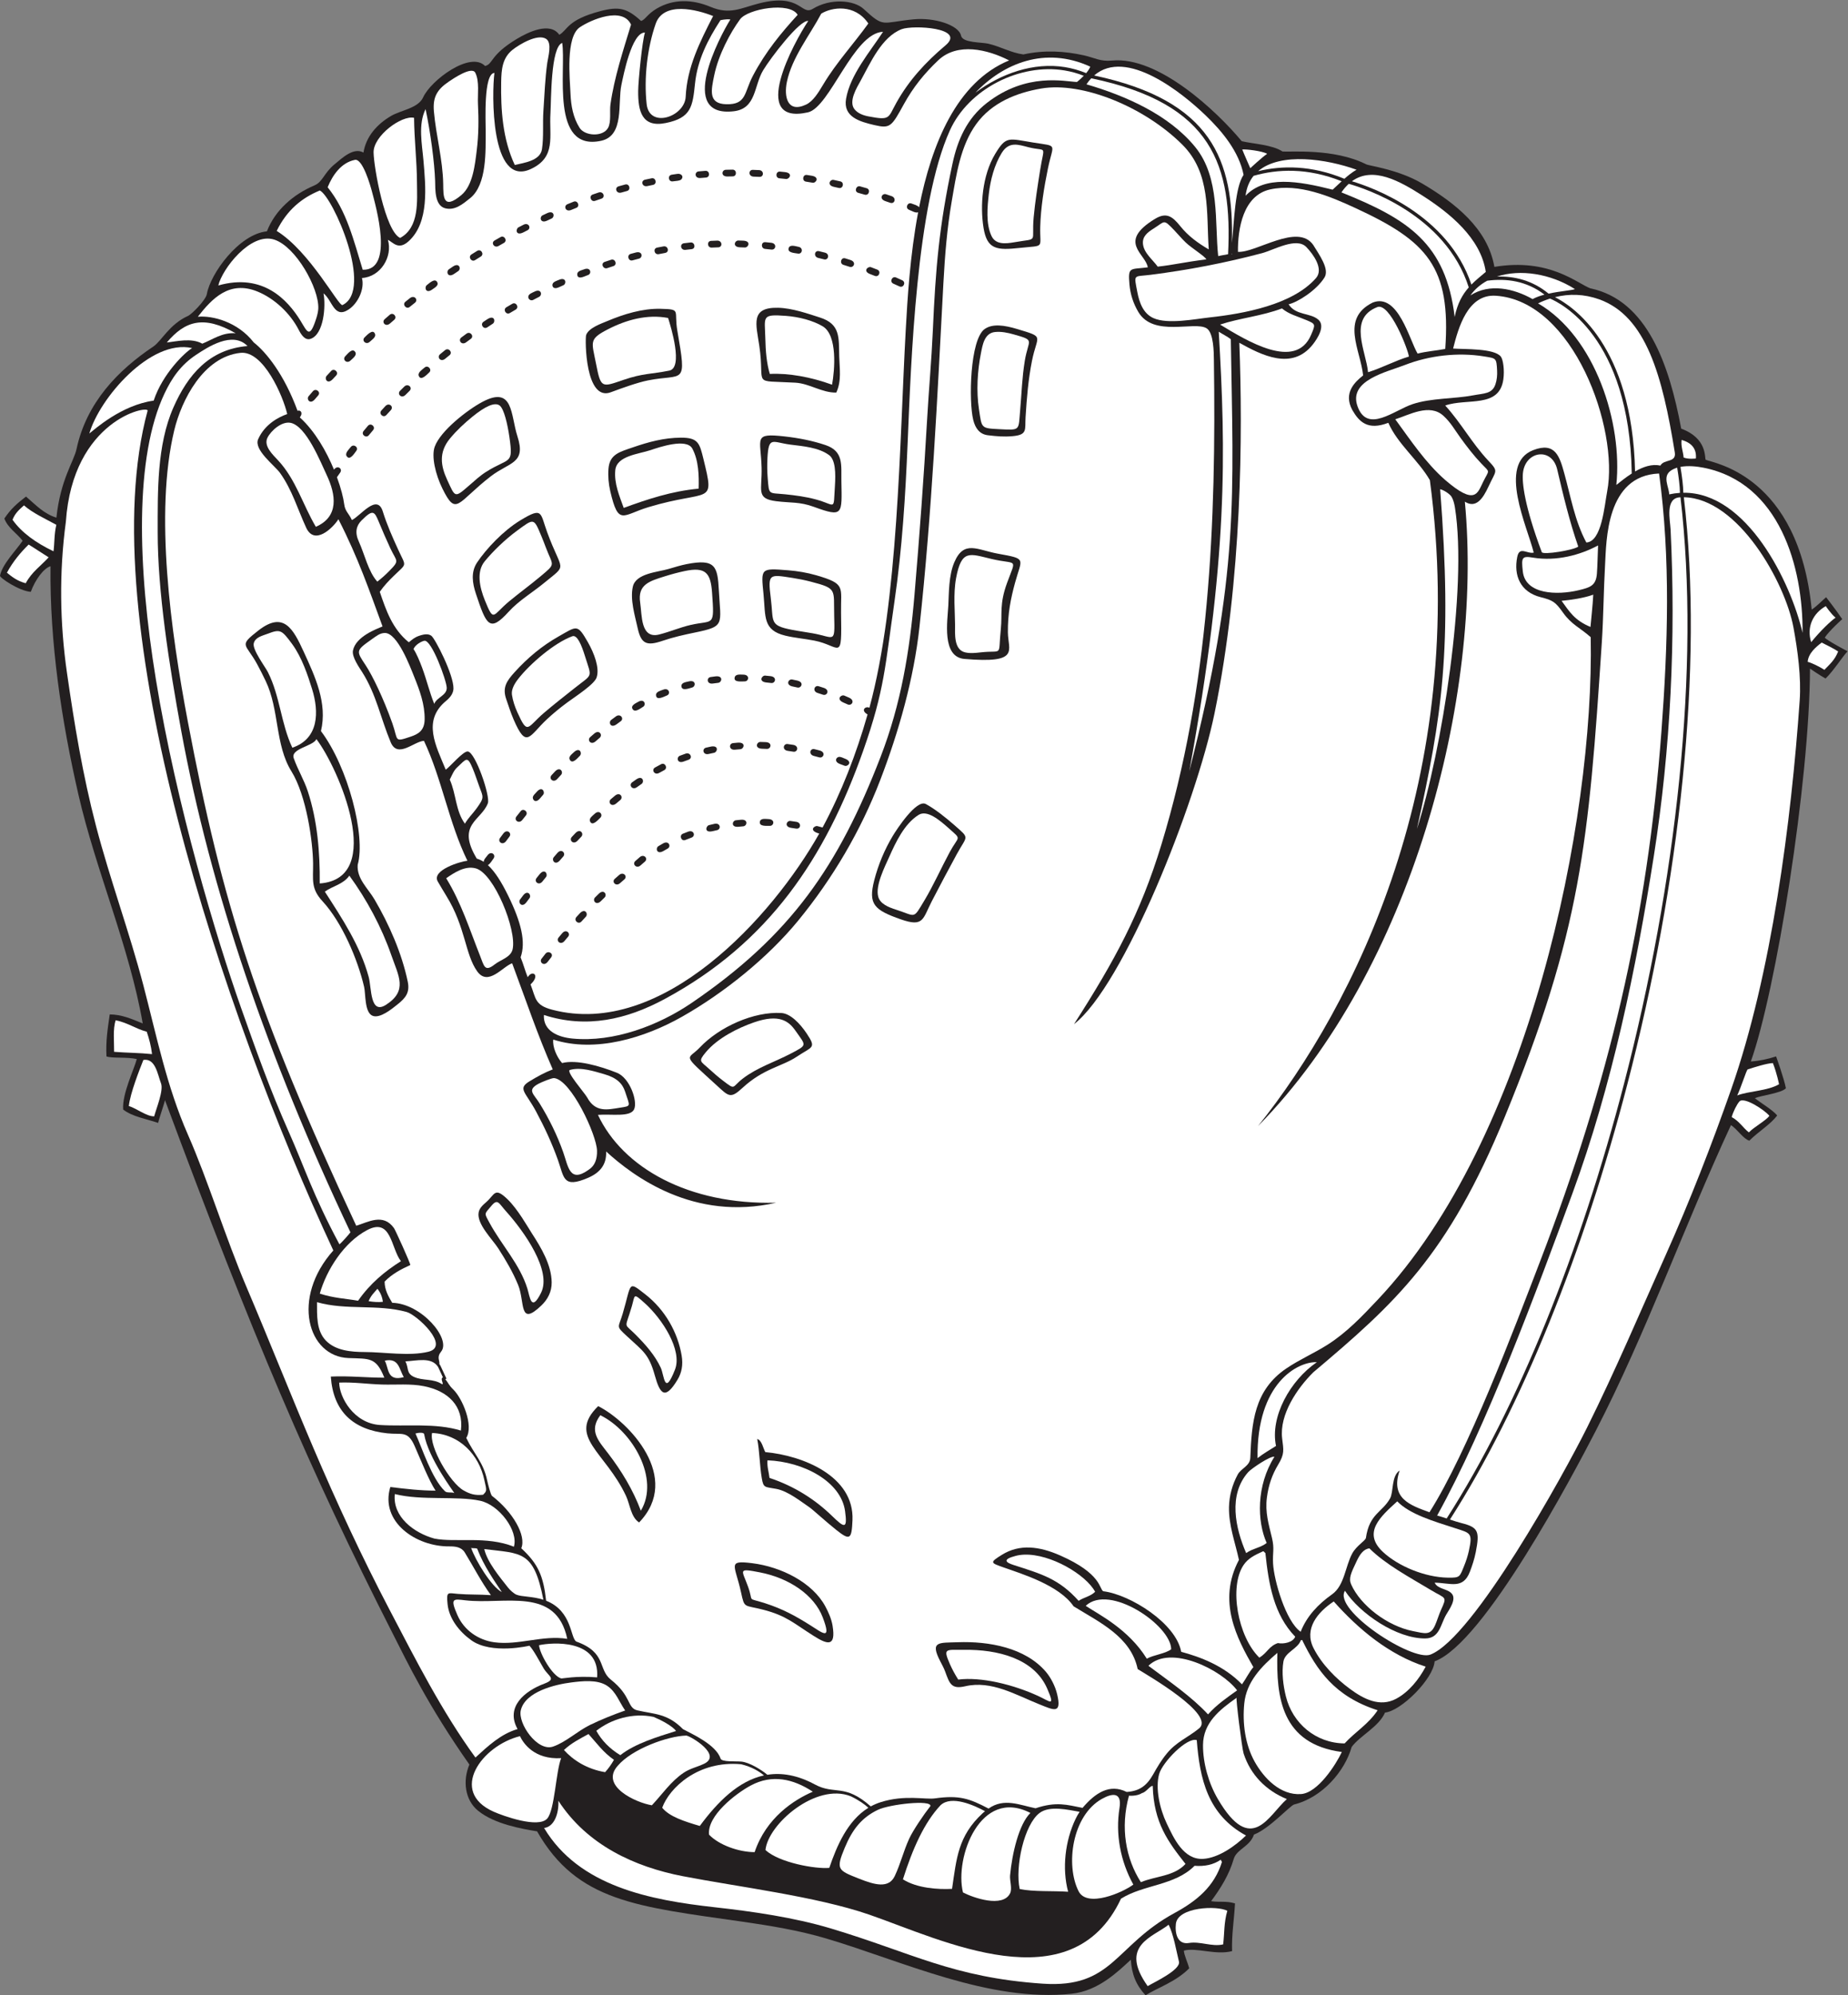
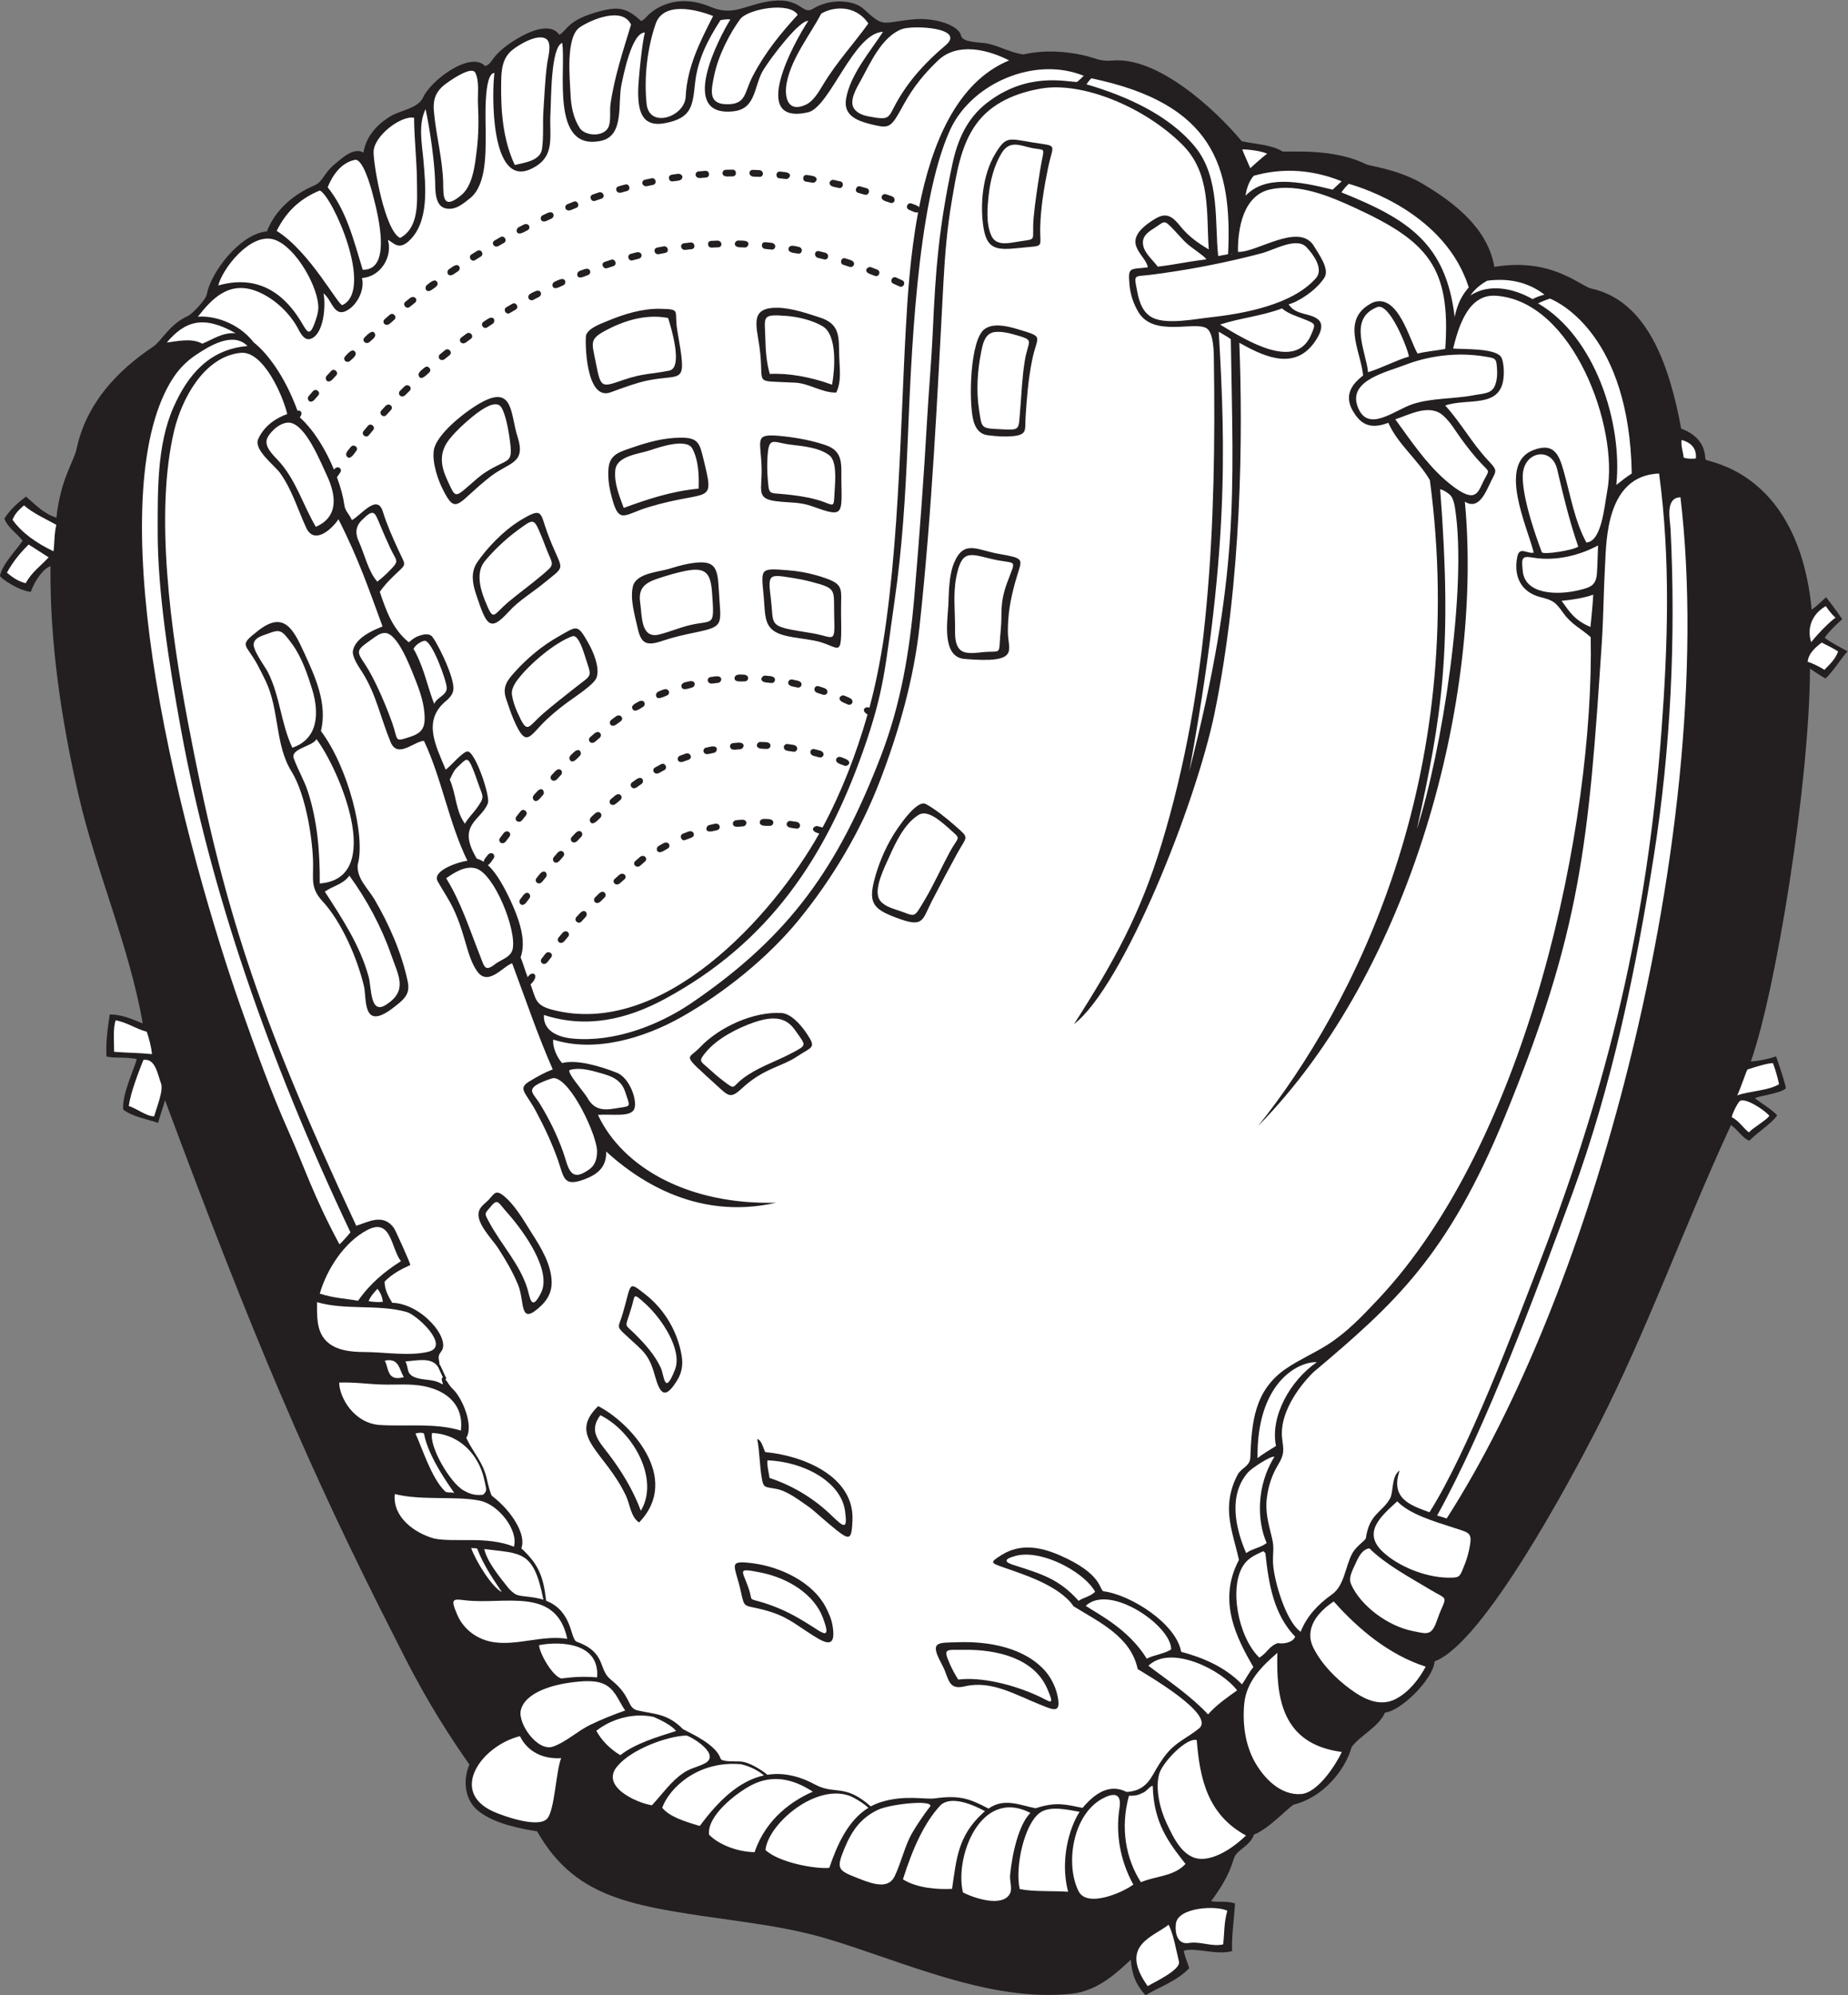
<svg xmlns="http://www.w3.org/2000/svg" viewBox="0 0 731.08 789.107" height="789.107" width="731.08" xml:space="preserve" id="svg2" version="1.1">
  <rect x="0" y="0" width="731.08" height="789.107" fill="#808080" stroke="none" />
  <defs id="defs6" />
  <g transform="matrix(1.333,0,0,-1.333,0,789.107)" id="g10">
    <g transform="scale(0.1)" id="g12">
      <path id="path14" style="fill:#231f20;fill-opacity:1;fill-rule:evenodd;stroke:none" d="m 5371.65,3936.15 c -1.2,-339.53 -101.29,-956.97 -175.52,-1165.58 26.7,1.83 50.39,7.05 74.94,15.02 0,0 23.93,-66.27 29.06,-94.54 -13.44,-14.62 -73.79,-21.32 -92.09,-29.39 17.4,-14.08 54.01,-35.66 66.29,-51.37 -20.78,-27.3 -53.81,-46.07 -82.78,-74.72 -18.54,5.95 -34.17,32.54 -54.41,46.29 -137.42,-296.31 -251.5,-617.04 -401.63,-907.78 -67.74,-131.19 -331.25,-629.67 -477.87,-683.201 -3.62,-51.895 -99.19,-147.207 -147.2,-152.031 -18.58,-42.676 -75.17,-69.043 -99.07,-102.149 -20.07,-71.347 -86.69,-149.746 -171.12,-170.664 -13.15,-4.922 -74.76,-72.93 -118.83,-89.121 -11.47,-35.586 -51.43,-43.242 -59.97,-72.324 -13.82,-47.07 -38.26,-86.27 -67.13,-125.313 24.87,-3.886 43.86,1.426 70.91,-6.582 -2.64,-49.004 -10.29,-92.773 -8.68,-141.601 -49.19,-12.696 -105.57,11.465 -143.01,1.543 -0.07,-11.602 11.79,-36.895 15.82,-52.442 C 3489.79,39.785 3432.51,21.23 3399.8,0 3370.6,31.816 3358.87,63.223 3356.07,105.605 3318.63,71.191 3260.23,13.184 3180.87,4.707 2935.72,-21.465 2678.18,101.621 2452.03,168.594 c -81.4,24.101 -164.82,37.793 -248.58,49.844 -312.82,45 -490.17,58.945 -609.51,268.046 -44.42,7.305 -125.88,21.192 -174.91,60.957 -40.28,32.696 -45.76,90.43 -25.98,137.227 -123.24,175.273 -184.38,303.77 -226.59,386.782 -249.874,491.36 -415.007,880.23 -676.882,1584.51 -1.07,-7.8 -17.66,-55.14 -20.226,-67.66 -33.258,11.58 -76.075,18.03 -103.805,39.63 -3.754,46.05 33.613,122.01 40.387,149.8 -29.192,6.76 -73.34,1.72 -89.957,7.82 -2.098,46.09 3.062,79 9.726,124.61 36.113,-0.3 65.067,-13.42 97.902,-26.82 -39.687,228.16 -138.988,453 -190.757,678.48 -50.45,219.7 -85.481,452.41 -82.914,678 -20.227,-5.75 -45.563,-40.07 -58.563,-75.98 -34.469,2.57 -92.605,41.74 -91.352,48.07 6.711,33.81 46.352,73.37 67.125,103.5 -17.871,23.09 -43.43,37.64 -54.258,65.96 19.422,28.84 36.641,43.8 64.285,65.21 29.715,-25.5 52.348,-50.74 90.187,-62.68 12.27,113.9 51.887,166.82 59.715,203.42 29.543,138.18 123.489,234.36 227.809,304.21 24.836,16.62 47.64,66.31 103.617,91.2 10.301,4.59 52.293,46.72 55.391,64.59 10.441,60.2 95.031,177.72 178.25,186.12 24.398,63.08 78.343,109.7 140.961,136.24 25.113,10.65 27.796,36.27 59.949,62.84 24.019,19.86 56.839,50.93 85.629,34.6 7.66,47.42 39.63,83.75 81.7,108.56 29.28,17.28 80.69,22.81 95.4,55.29 23.09,50.99 140.32,138.17 183.83,92.99 25.02,6.47 13.32,31.4 93.54,79.96 33.79,20.44 99.27,52.25 126.75,12.64 25.38,14.42 22.63,44.06 121.59,70.14 55.4,14.59 79.22,9.1 121.07,-29.13 12.02,3.22 18.04,19.83 45.83,36.38 50,29.76 106.39,28.04 160.29,5.49 57.99,-24.27 88.43,-3.84 144.95,10.5 123.93,31.44 123.41,-37.86 158.64,-16.31 52.52,32.12 122.08,25.91 150.44,-0.12 62.53,-57.38 51.45,-40.65 148.58,-31.1 61.38,6.02 134.22,-16.82 140.87,-48.48 4.54,-21.65 60.41,-19.12 80.73,-23.79 35.49,-8.15 67.99,-27.19 104.22,-31.88 62.18,13.69 122.06,10.06 179.52,-2.69 31.74,-7.04 48.62,-18.91 83.58,-15.49 137.15,13.43 310.77,-149.79 384.88,-239.17 34.12,-8.15 90.44,-10.28 121.23,-30.65 21.97,-2.19 152.13,10.3 247.75,-37.82 10.29,-5.18 95.36,-15.11 166.63,-57.17 95.93,-56.62 194.42,-132.81 214.26,-247.27 162.9,26.92 244.64,-48.45 284.53,-63.61 169.31,-35.37 234.59,-227.22 269.94,-416.37 77.97,-28.79 68.99,-86.54 72.59,-92.26 22.82,-10.05 275.69,-45.66 314.7,-444.63 15.62,10.52 28.9,24.76 42.72,36.82 0,0 27.45,-34.96 47.88,-65.04 0,0 -37.48,-33.16 -51.86,-54.81 7,-8.9 67.68,-40.59 67.68,-40.59 -15.97,-16.9 -40.72,-57.02 -65.32,-80.84 -16.86,9.27 -46.17,29.48 -46.17,29.48 v 0" />
      <path id="path16" style="fill:#ffffff;fill-opacity:1;fill-rule:evenodd;stroke:none" d="m 3654.73,5164.82 c 2.06,1.14 1.81,1.66 0.09,1.74 l -0.09,-1.74 z M 4720.19,4059.77 c -47.72,19.78 -62.37,45.43 -85.8,77.48 26.01,2.45 64.8,7.65 94.05,18.23 -1.01,-25.86 -7.87,-90.29 -8.25,-95.71 z m -170.39,205.58 c 68.91,-11.4 139.92,7.6 192.95,36.23 -1.41,-29.25 -1.61,-59.67 -3.49,-83.77 -2.78,-35.45 -19.46,-40.85 -54.29,-49.18 -63.66,-15.22 -157.87,-12.81 -165.57,55.43 -4.78,42.45 -2.58,46.74 30.4,41.29 z m 134.09,32.83 c -11.04,-9.94 -104.73,-25.89 -108.26,-16.43 -51.67,138.25 -58.55,205.2 -55.98,233.57 6.03,66.59 86.05,79.16 101.79,11.77 17.83,-76.45 36.59,-154.64 62.45,-228.91 z m -282.51,191.45 c -16.65,-33.74 -23.52,-70.42 -112.42,6.14 -58.8,51.68 -102.4,117.67 -148.07,180.04 41.13,12.91 101.84,48.08 142.95,10.32 21.82,-20.06 32.86,-40.72 50.16,-64.67 19.39,-26.82 39.72,-53.29 62.68,-77.36 26.57,-27.85 23.43,-16.49 4.7,-54.47 z M 3891,4926.25 c -45.83,-107.57 -191.3,-17.09 -270.02,30.54 57.34,19.2 124.54,25.41 183.53,47.93 21.53,-17.66 43.17,-22.29 74.01,-35.23 26.51,-11.12 25.55,-12.53 12.48,-43.24 z m 552.07,-105.96 c 0.68,-13.33 -0.44,-27.38 -4.91,-40.63 -9.75,-28.93 -33.57,-26.57 -66.64,-32.86 -56.09,-10.67 -123.41,-7.55 -179.16,-25.98 -55.14,-18.23 -134.45,-88.02 -163.56,-6.36 -27.47,77.04 86.38,101.31 140.41,122.38 72.34,28.2 157.25,38.26 235.38,25.49 35.84,-5.86 36.58,-4.16 38.48,-42.04 z m -261.71,41.62 c -42,-12.52 -79.48,-33.56 -121.3,-46.43 -5.77,62.48 -60.08,158.97 27.37,193.18 37.09,14.51 91.59,-126.29 93.93,-146.75 z m -601.33,288.36 c -72.3,-9.29 -94.82,-16.09 -144.2,-21.56 -15.01,20.89 -41.28,40.52 -43.79,67.72 -2.05,22.21 13.98,34.23 31.34,45.09 34.94,21.86 28.59,29.43 61.18,-4.49 11.6,-12.07 22.33,-25.1 34.2,-36.5 17.79,-17.08 57.94,-41.42 61.27,-50.26 z m -164.52,-45.69 c 111.31,14.13 221.99,35.42 330.21,64.18 34.83,9.25 101.76,48.58 131.21,18.06 20.28,-21.03 52.43,-64.94 28.68,-92.07 -69.42,-79.29 -214.71,-105.6 -314.48,-116.55 -44.84,-4.92 -125.15,-21.21 -167.71,-2.31 -30.38,13.5 -42.06,45.6 -48.15,77.78 -10.36,54.76 -11.9,44.29 40.24,50.91 v 0" />
      <path id="path18" style="fill:#ffffff;fill-opacity:1;fill-rule:evenodd;stroke:none" d="m 2577.57,5574.43 c -16.38,3.11 -31.36,9.04 -40.91,20.37 -19.71,23.36 6.11,64.83 17.81,86.04 28.29,51.29 62.09,129.66 121.58,152.37 33.85,12.92 192.09,4.25 130.06,-48.01 -59.89,-50.45 -108.79,-104.03 -145.72,-170.04 -25.59,-45.75 -17.28,-53.18 -82.82,-40.73 z M 699.418,4931.09 c -40.043,2.91 -67.285,-18.24 -99.043,-30.92 -32.367,18.26 -77.566,6.29 -105.348,3.56 54.129,63.67 108.786,81.8 204.391,27.36 z m 191.969,37.8 c -37.676,60.77 -110.617,141.62 -243.422,103.99 11.012,48.03 95.082,158.53 165.785,136.06 63.832,-20.29 133.328,-144.01 130.898,-204.55 -0.296,-7.3 -2.386,-17.85 -5.839,-28.65 -20.235,-63.24 -26.641,-40.37 -47.422,-6.85 z m -70.211,265.84 c 30.637,62.57 75.496,98.41 127.988,119.89 38.004,-17.39 161.346,-294.64 67.216,-339.88 -10.81,-5.19 -96.595,158.97 -195.204,219.99 z m 255.264,-115.26 c -26.46,85.74 -47.24,174.35 -104.057,244.76 14.465,35.49 39.907,73.04 80.977,81.26 23.06,4.66 46.36,-78.19 50.02,-92.03 12.46,-47.27 66.89,-236.56 -26.94,-233.99 z m 111.06,94.35 c -44.6,20.86 -78.25,209.65 -78.79,253.93 -0.6,49.1 83.17,110.77 120.15,102.52 0.57,-63.95 8.28,-127.62 8.61,-191.59 0.28,-55.05 7.74,-133.57 -49.97,-164.86 z m 127.84,159.88 c -1.14,72.39 -21.4,143.8 -27.64,215.85 -3.63,41.87 9.15,64.36 44.37,88.17 11,7.44 68,46.69 78.42,26.35 13.07,-25.52 6.54,-65.02 7.99,-92.87 2.36,-45.66 2.09,-91.04 -3.5,-136.48 -5.33,-43.31 -11.47,-104.76 -45.38,-133.38 -55.94,-47.23 -53.71,-2.84 -54.26,32.36 z m 212.41,56.64 c -35.96,76.46 -41.73,163.13 -40.35,245.97 0.61,37 3.2,71.86 34.5,96.34 18.9,14.79 73.19,48.06 98.64,31.93 18.75,-11.87 5.95,-54.54 3.64,-71.13 -6.6,-47.2 -8.24,-95.33 -11.48,-142.83 -2.53,-37.17 1.34,-76.91 -4.29,-113.62 -5.24,-34.24 -52.98,-40.15 -80.66,-46.66 z m 345.02,416.45 c -23.55,-77.79 -49.71,-156.32 -61.08,-236.94 -2.76,-19.53 2.71,-51.71 -6.99,-69.3 -15.35,-27.82 -68.91,-24.56 -84.46,-0.2 -19.42,30.4 -25.61,66.05 -27.1,101.18 -1.87,44.29 -15.11,168.77 27.96,197.57 33.31,22.29 126.16,62.14 151.67,7.69 z m 243.62,25.41 c -39.34,-76.75 -77.45,-152.28 -81.4,-239.29 -2.7,-59.66 -107.96,-95.6 -115.92,-21.78 -8.24,76.39 1.54,165.3 26.8,238.01 23.52,67.68 123.16,42.09 170.52,23.06 z m 250.88,3.57 c -48.27,-52.98 -95.02,-108.82 -132.98,-181.18 -26.25,-50.06 -18.54,-85.51 -78.94,-84.06 -54.17,1.31 -44.87,41.42 -35.67,85.93 12.57,60.76 47.18,125.82 76.77,166.16 22.62,30.84 147.47,52.96 170.82,13.15 z m 209.77,-25.67 c -43.56,-60.6 -94.71,-115.72 -133.15,-179.83 -15.8,-26.39 -30.82,-50.98 -51.69,-60.79 -55.58,-26.11 -65.9,23.82 -56.94,67.11 15.06,72.76 67.93,138.47 102.04,202.71 30.95,19.13 99.42,30.23 139.74,-29.2 v 0" />
      <path id="path20" style="fill:#ffffff;fill-opacity:1;fill-rule:evenodd;stroke:none" d="m 2994.88,5740.54 c -155.72,-64.18 -229.87,-247.77 -267.18,-435.72 -4.47,5.86 -15.69,8.51 -22.45,11.14 -12.38,4.72 -19.55,-13.85 -7.37,-18.58 6.5,-2.57 20.3,-10.8 26.98,-7.26 -24.22,-128.55 -31.77,-257.74 -36.91,-350.83 -18.42,-333.69 -21.33,-801.75 -107.7,-1119.36 -10.95,6.14 -27.61,-7.18 -5.51,-19.81 -33.49,-117.6 -77.78,-231.8 -133.49,-335.33 l -15.61,4.09 c -7.97,2 -27.45,-13.25 5.68,-22.15 -138.62,-246.23 -465.86,-608.39 -792.41,-522.65 -52.3,13.75 -48.03,33.09 -64.36,75.12 28.89,26.93 6.74,42.23 -6.05,24.67 -0.73,-0.99 -1.59,-2.05 -2.49,-3.19 -8.1,20.18 -12.4,38.06 -20.97,58.89 16.09,45.07 1.99,103.75 -37.15,183.44 -19.66,40.02 -38.67,70.53 -59.98,90.2 6.09,2.82 12.81,13.91 17.08,20.07 7.44,10.88 -7.86,23.6 -18.49,8.48 -3.73,-5.32 -11,-11.89 -10.82,-18.93 -6.39,4.18 -13.22,7.4 -20.67,9.57 -61.58,102.1 13.05,112.19 32.85,164.26 7.82,20.59 -36.82,151.35 -59.52,153.66 -13.78,1.4 -52.61,-45.38 -65.52,-54.03 -29.34,71.44 -70.11,145.34 1.09,204.08 14.77,12.19 21.63,24.17 21.88,36.7 0.83,40.86 -54.67,148.71 -65.63,156.5 -7.92,5.63 -18.77,5.95 -36.6,-0.25 -13.07,-4.55 -19.43,-10.32 -30.24,-19.12 -48.96,39.69 -67.46,94.76 -86.19,149.72 12.42,18.04 26.62,32.74 41.12,46.87 40.65,39.66 37.43,25.99 13.78,77.73 -17.01,37.21 -33.52,73.92 -45.92,113.83 -17.09,54.99 -66.89,-14.16 -91.78,-25.42 -9.04,20.06 -20.12,25.44 -22.79,46.98 -2.32,18.73 -9.6,47.53 -21.54,80.07 l 9.77,13.93 c 7.8,11.41 -8.25,23 -18.317,8.75 l -0.191,-0.28 c -22.407,54.17 -56.535,114.32 -101.258,154.84 l -0.102,0.3 c 10.547,13.17 1.989,22.9 -6.859,19.54 -40.047,109.13 -93.977,174.67 -129.992,202.83 -47.492,61.15 -122.485,80.21 -165.91,76.15 41.976,53.63 93.539,109.06 177.472,74.63 49.914,-20.47 96.539,-64.09 121.75,-113.14 8.446,-16.43 19.516,-32.64 35.785,-26.94 38.844,13.59 45.309,96.95 37.981,134.92 26.781,-21.14 31.301,-76 74.091,-48.25 28.44,18.44 48.55,61.49 39.98,93.73 55.45,3.28 91.76,63.45 77.04,113.25 15.09,-6.99 30.82,-31.88 61.31,-4.37 62.17,56.1 50.72,163.09 44.16,240.31 -4.09,48.16 -16.3,106.32 6.38,151.88 14.18,-66.81 26.52,-158.33 28.28,-212.94 0.75,-22.99 -2.12,-73.18 30.02,-81.31 28.97,-7.32 52.56,12.89 74.02,30.12 50.29,40.39 45.7,141.78 46.01,199.64 0.16,28.82 -6.83,169.73 25.98,171.98 -7.79,-57.46 -12.79,-341.55 108.11,-285.18 76.02,35.45 53.76,96.08 58.17,166.02 2.36,37.18 0.37,195.69 34.84,208.04 12.3,-78.81 -36.45,-323.29 115.48,-290.34 69.89,15.17 48.63,111.73 60.28,166.07 5.67,26.47 30.33,156.15 69.79,155 -8.12,-24.85 -19.84,-143.27 -20.09,-173.4 -0.51,-59.64 10.9,-109.29 81.82,-94.96 76.03,15.32 79.77,49.1 86.94,117.66 7.28,69.47 37.59,129.07 75.47,187.4 0,0 18.12,4.18 29.39,2.1 -31.3,-49.7 -159.12,-291.8 10.04,-272.26 67.32,7.78 59.49,75.81 87.4,121.86 22.54,37.21 108.07,149.59 133.65,146.11 -41.44,-61.79 -177.39,-310.66 -0.94,-271.21 65.28,14.59 135.06,235.72 222.93,238.96 -39.1,-59.92 -97.23,-126.94 -109.74,-198.67 -9.41,-53.92 40.74,-67.91 83.79,-77.98 47.81,-11.2 51.29,-4.27 87.96,62.25 27.56,49.98 60.06,90.32 101.91,129.98 56.73,53.75 146.51,32.29 210.28,-0.46 z M 916.039,4744.41 c -7.422,-8.41 3.805,-26.28 18.371,-9.29 l 9.801,11.35 c 9.066,10.33 -6.84,22.62 -15.488,12.67 l -12.684,-14.73 z m 53.262,60.18 c -7.258,-8.22 2.277,-27.01 18.707,-9.21 l 9.543,10.28 c 9.139,9.75 -5.926,22.94 -14.613,13.66 l -13.637,-14.73 z m 55.389,58.21 c -9.62,-9.63 4.58,-23.8 15.98,-12.29 5.9,5.96 19.64,15.22 13.7,24.78 -8.55,13.76 -23.4,-6.13 -29.68,-12.49 z m 57.5,56.15 c -10.22,-9.62 4.33,-23.38 14.97,-13.38 5.75,5.41 19.14,13.68 15.98,22.93 -6.02,17.65 -24.55,-3.58 -30.95,-9.55 z m 59.55,53.98 c -10.12,-8.93 2.33,-24.48 15.81,-12.75 l 12.39,10.7 c 9.94,8.66 -2.79,23.57 -13.01,15.19 l -15.19,-13.14 z m 61.56,51.72 c -10.43,-8.13 2.52,-23.52 12.52,-15.6 l 15.55,12.44 c 10.65,8.35 -1.21,24.6 -15.26,13.43 l -12.81,-10.27 z m 63.49,49.3 c -8.2,-6.38 -3.31,-27.34 16.5,-12.65 6.52,4.84 19.52,11.18 14.4,21.15 -6.99,13.62 -23.71,-3.14 -30.9,-8.5 z m 65.35,46.81 c -8.78,-6.01 -3.97,-26.92 15.85,-13.38 l 11.9,8.06 c 9.37,6.36 3.49,26.53 -15.71,13.54 l -12.04,-8.22 z m 67.16,44.22 c -11.3,-7.13 -0.2,-23.77 10.6,-16.96 l 16.89,10.53 c 11.12,6.95 1.05,23.73 -10.44,17.06 l -17.05,-10.63 z m 68.81,41.5 c -12.23,-6.72 -1.3,-23.81 11.4,-16.52 l 15.88,9.04 c 11.57,6.45 1.42,23.69 -9.81,17.43 l -17.47,-9.95 z m 70.48,38.76 c -8.71,-4.79 -8.57,-26.98 15.57,-14.44 l 11.33,5.84 c 11.87,6 3.76,24.43 -11.96,16.35 l -14.94,-7.75 z m 71.93,35.89 c -10.41,-4.96 -7.01,-25.4 12.96,-16 l 13.59,6.34 c 10.07,4.72 7.84,25.71 -13.16,15.94 l -13.39,-6.28 z m 73.49,32.83 c -12.34,-5.29 -5.71,-23.98 10.83,-17.16 l 15.2,6.16 c 12.5,4.89 4.21,23.12 -7.38,18.59 l -18.65,-7.59 z m 75.3,28.79 c -12.51,-3.98 -5.72,-22.97 6.47,-18.93 l 18.81,6.41 c 13.42,4.36 5.8,23.03 -7.87,18.47 l -17.41,-5.95 z m 76.79,24.29 c -13.36,-3.65 -7.45,-22.88 7.84,-18.57 l 16.74,4.6 c 12.77,3.47 7.35,22.72 -5.17,19.32 l -19.41,-5.35 z m 78.17,19.64 c -13.62,-3.1 -8.84,-22.38 6.74,-19 l 16.87,3.54 c 13,2.37 8.75,22.19 -3.91,19.62 l -19.7,-4.16 z m 79.23,14.78 c -13.2,-2.3 -9.73,-21.68 3.13,-19.76 6.34,0.96 21.33,1.18 25.68,6.15 7.71,8.83 -1.02,17.65 -11.88,16.11 l -16.93,-2.5 z m 80.05,9.81 c -13.07,-1.13 -12.85,-21.2 5.26,-19.6 l 16.23,1.32 c 13.42,0.98 11.52,20.97 -1.55,19.94 l -19.94,-1.66 z m 80.48,4.79 c -12.6,-0.55 -15.26,-20.38 4.84,-19.88 l 15.52,0.3 c 13.21,0.1 12.61,20.1 -0.25,20 l -20.11,-0.42 z m 80.6,-0.24 c -13.73,0.6 -14.35,-19.5 2.01,-20.07 l 17.07,-0.73 c 13.93,-0.66 14.16,19.35 -0.84,20.07 l -18.24,0.73 z m 80.46,-5.16 c -13.48,1.17 -14.55,-18.75 -1.99,-19.91 l 19.79,-2.02 c 9.63,-0.94 22.15,17.79 -4.08,20.56 l -13.72,1.37 z m 79.96,-10 c -12.85,2.23 -15.93,-17.63 -3.16,-19.75 l 19.63,-3.2 c 10.18,-1.78 22.11,16.62 -2.33,20.68 l -14.14,2.27 z m 79.21,-14.67 c -10.89,2.48 -21.49,-15.76 0.66,-20.6 l 14.46,-3.25 c 13.03,-3 17.06,16.61 4.55,19.48 l -19.67,4.37 z m 78.22,-19.12 c -11.85,3.24 -18.41,-15.78 -5.19,-19.31 l 19.02,-5.36 c 12.8,-3.58 18.12,15.67 5.55,19.21 l -19.38,5.46 z m 77.09,-23.42 c -11.56,3.68 -22.02,-13.67 -1.82,-20.48 l 14.24,-4.88 c 13.54,-4.52 18.96,14.61 4.18,19.72 l -16.6,5.64 z M 2669.41,5070 c 12.2,-5.23 20.16,12.49 8.3,18.19 l -18.31,8.29 c -12.02,5.26 -20.19,-12.99 -8.12,-18.28 l 18.13,-8.2 z m -73.07,31.23 c 12.44,-4.74 19.46,13.89 7.21,18.66 l -18.69,7.2 c -8.88,3.36 -25.24,-11.78 -2.66,-20.38 l 14.14,-5.48 z m -74.67,26.87 c 11.89,-3.78 21.15,14.22 2.15,20.34 l -15.25,4.81 c -12.88,3.99 -17.78,-15.42 -5.54,-19.23 l 18.64,-5.92 z m -76.2,22.2 c 12.91,-3.51 18.12,16.04 2.79,19.94 l -17.46,4.31 c -13.91,3.24 -16.84,-16.5 -2.67,-19.92 l 17.34,-4.33 z m -77.44,17.18 c 13.24,-2.41 16.82,17.23 1.9,19.98 -8.35,1.55 -25.47,7.89 -29.25,-3.44 -4.86,-14.57 18.4,-14.87 27.35,-16.54 z m -78.4,11.81 c 13.46,-1.17 16.32,18.31 -0.66,20.21 l -17.21,1.8 c -13.9,1.29 -13.95,-18.73 -1.22,-19.97 l 19.09,-2.04 z m -78.99,6.22 c 10.19,-0.44 19.84,19.31 -5.09,20.23 l -14.31,0.43 c -11.19,0.14 -18.34,-19.45 5.25,-20.14 l 14.15,-0.52 z m -79.28,0.44 c 14.21,0.62 12.21,20.42 -2.88,19.93 l -18.01,-0.75 c -13.51,-0.68 -11.43,-20.58 1.63,-19.94 l 19.26,0.76 z m -79.08,-5.4 c 13.67,1.18 9.98,21.16 -2.62,19.84 l -19.6,-2.27 c -13.85,-1.79 -10.24,-21.4 4.3,-19.62 l 17.92,2.05 z m -78.45,-11.23 c 14.1,2.56 8.71,21.92 -4.63,19.49 l -18.84,-3.6 c -13.54,-2.91 -8.26,-22.01 4.66,-19.46 l 18.81,3.57 z m -77.42,-16.9 c 12.09,3.3 10.25,23.35 -9.18,18.3 l -15.34,-4.11 c -12.57,-3.44 -7.34,-22.76 5.35,-19.27 l 19.17,5.08 z m -76.23,-22.21 c 12.92,4.1 5.84,22.92 -6.4,18.95 l -18.92,-6.26 c -13.21,-4.35 -4.91,-22.76 7.3,-18.64 l 18.02,5.95 z m -74.93,-26.42 c 11.79,4.49 7.3,24.26 -11.02,17.2 -5.98,-2.3 -16.67,-4.35 -20.01,-10.39 -1.92,-3.48 -3.75,-20.41 18.72,-11.58 l 12.31,4.77 z m -73.42,-30.36 c 9.81,4.21 8.67,25.85 -13.41,15.92 -6.15,-2.77 -16.84,-5.41 -18.65,-12.83 -1.53,-6.25 2.52,-16.5 18.77,-9.08 l 13.29,5.99 z m -71.7,-34.25 c 10.57,5.82 5.75,25.48 -13.84,15.39 -6.33,-3.26 -17.67,-6.68 -18.46,-14.9 -0.74,-7.77 7.82,-13.41 14.65,-9.65 l 17.65,9.16 z m -69.79,-38.02 c 11.3,6.77 1.38,23.73 -10.07,17.29 l -17.38,-10.24 c -11.33,-6.94 -0.82,-23.86 10.39,-17.08 l 17.06,10.03 z m -67.67,-41.63 c 8.5,5.81 5.32,27.46 -16.88,12.85 l -10.89,-7.25 c -10.75,-7.28 -0.12,-23.79 11.18,-16.58 l 16.59,10.98 z m -65.47,-45.14 c 10.83,7.81 -1.58,23.58 -12.51,15.63 l -15.49,-11.44 c -10.63,-8.12 0.64,-24.47 14.32,-14.27 l 13.68,10.08 z m -63.06,-48.4 c 10.25,7.97 -2.48,23.73 -13.34,14.94 l -14.83,-12.15 c -10.18,-8.71 1.72,-24.51 15.3,-13.31 l 12.87,10.52 z m -60.57,-51.45 c 9.96,8.78 -3.8,23.37 -13.37,14.87 -6.17,-5.48 -20.88,-14.53 -17.62,-24.09 5.97,-17.49 24.28,3.2 30.99,9.22 z m -58.06,-54.38 c 10.19,10.19 -5.08,23.06 -15.51,12.81 l -12.8,-12.74 c -9.32,-9.35 4,-24.29 16.37,-11.91 l 11.94,11.84 z m -55.44,-57.03 c 9.34,10.58 -5.68,23.32 -16.35,11.79 l -11.93,-13.03 c -8.84,-9.87 6.12,-23.15 14.84,-13.4 l 13.44,14.64 z m -52.77,-59.48 c 8.42,10.11 -6.73,22.81 -15.31,12.87 l -12.9,-15.38 c -8.58,-10.68 7.41,-22.35 15.4,-12.76 l 12.81,15.27 z m -50.14,-61.83 c 8.48,10.91 -7.96,22.39 -16.21,11.73 -5.04,-6.51 -17.8,-18 -12.41,-26.67 9.48,-15.27 22.94,7.63 28.62,14.94 z m 856.77,-1218.35 c 10.65,9.4 -3.09,23.72 -15.04,13.46 l -13.21,-11.53 c -10.38,-9.17 3.23,-23.83 15.14,-13.31 l 13.11,11.38 z m 602.19,466.24 c 11.4,-4.88 23.04,11.65 3.67,20.29 l -14,6.07 c -9.12,3.89 -25.55,-10.74 -2.62,-20.64 l 12.95,-5.72 z m -73.49,28.92 c 12.23,-3.89 20.96,14.15 2.46,20.27 l -15.37,4.91 c -12.65,3.99 -19.58,-14.82 -3,-20.01 l 15.91,-5.17 z m -76,21.38 c 11.39,-2.59 21.05,15.87 -0.66,20.65 l -14.77,3.09 c -11.57,2.21 -20.43,-16.18 0.99,-20.61 l 14.44,-3.13 z m -77.77,13.39 c 12.21,-1.59 18.14,18.12 -2.02,20.37 l -15.84,1.59 c -9.79,0.87 -21.15,-18.01 3.84,-20.45 l 14.02,-1.51 z m -78.68,4.83 c 12.57,0 15.88,20.06 -4.63,20.01 -8.09,-0.02 -22.17,2.3 -25.01,-7.61 -4.58,-16.05 20.55,-12.36 29.64,-12.4 z m -78.63,-4.3 c 11.11,1.45 15.56,22.13 -8.46,19.13 l -14.06,-1.92 c -12.83,-1.88 -11.74,-21.85 6.51,-19.26 l 16.01,2.05 z m -77.46,-13.9 c 11.32,3.09 11.89,23.7 -10.25,18.05 -7.66,-1.95 -22,-3.24 -21.51,-13.81 0.74,-16.02 22.78,-6.45 31.76,-4.24 z m -74.98,-23.66 c 12.39,4.72 6.03,23.9 -10.44,17.4 -7.25,-2.87 -21.76,-6 -21.76,-15.57 0,-18.34 23.33,-5.39 32.2,-1.83 z m -70.89,-33.79 c 10.39,5.72 4.46,25.7 -13.86,15.12 -7.49,-4.32 -24.09,-11.08 -16.59,-22.19 7.26,-10.75 22.71,2.7 30.45,7.07 z m -66.24,-42.79 c 11.3,8.16 -0.96,24.02 -13.84,14.67 l -14.17,-10.5 c -9.06,-6.95 -1.92,-26.35 16.35,-12.72 l 11.66,8.55 z m -62.22,-48.97 c 9.69,8.56 -1.53,25.03 -15.85,12.77 l -12.39,-10.75 c -9.68,-8.52 1.81,-24.98 16.13,-12.45 l 12.11,10.43 z m -58.79,-53.34 c 7.43,7.43 -0.23,27.68 -18.6,9.84 -5.51,-5.37 -16.1,-12.58 -11.51,-21.3 7.85,-14.91 23.48,5.06 30.11,11.46 z m -55.85,-56.62 c 7.99,8.5 -2.92,26.18 -18.07,9.98 l -10.2,-11.01 c -9.24,-10.26 5.51,-23.54 16.5,-11.61 l 11.77,12.64 z m -53.27,-59.12 c 6.67,7.56 -2.57,27.69 -18.99,8.61 -3.9,-4.53 -11.59,-10.78 -11.59,-17.12 0,-6.43 7.78,-18.12 21.63,-1.9 l 8.95,10.41 z m -51,-61.16 c 8.16,10.49 -7.53,22.74 -15.6,12.52 l -12.52,-15.7 c -8.52,-10.87 7.29,-22.99 17.25,-10.42 l 10.87,13.6 z m -48.93,-62.89 c 7.89,10.15 -7.01,23.97 -18.12,9.18 l -9.88,-13.26 c -7.86,-10.7 7.38,-23.59 18.13,-9.11 l 9.87,13.19 z m 994.56,210.26 c 9.5,-3.63 25.22,11.83 1.49,20.85 -5.55,2.11 -13.75,6.94 -19.73,5 -8.85,-2.87 -11.35,-14.85 4.05,-20.5 l 14.19,-5.35 z m -74.96,24.82 c 12.11,-3.3 20.39,15.24 1.27,20.38 l -15.64,4.03 c -13.49,3.07 -18.09,-16.07 -1.63,-20.21 l 16,-4.2 z m -77.08,16.82 c 12.67,-2.2 18.06,17.42 -0.55,20.35 l -16.35,2.38 c -12.68,1.72 -17.45,-17.77 0.7,-20.28 l 16.2,-2.45 z m -78.39,8.27 c 11.98,-0.52 17.46,19.31 -3.75,20.19 l -15.6,0.47 c -11.3,0.11 -18.04,-19.5 5.14,-20.13 l 14.21,-0.53 z m -78.76,-0.9 c 10.5,0.91 17.62,21.57 -8.22,19.42 l -13.52,-1.27 c -13.18,-1.58 -12.27,-21.29 5.43,-19.54 l 16.31,1.39 z m -77.97,-10.63 c 10.24,2.32 14.88,23.69 -10.7,18.2 l -13.13,-2.96 c -12.97,-2.99 -9.29,-22.67 7.59,-18.76 l 16.24,3.52 z m -75.82,-20.65 c 13.57,4.94 5.12,22.97 -8.27,18.31 l -17.44,-6.39 c -11.03,-4.22 -8.29,-24.44 11.23,-17.13 l 14.48,5.21 z m -72.11,-30.84 c 11.64,6.41 2.15,23.86 -9.34,17.68 l -17.85,-9.71 c -11.93,-6.65 -1.91,-24 11.92,-16.24 l 15.27,8.27 z m -67.36,-40.85 c 9.08,6.23 3.47,26.83 -15.88,13.34 l -12.02,-8.54 c -10.82,-7.81 0.21,-24.48 14.12,-14.48 l 13.78,9.68 z m -63.04,-47.74 c 9.87,8.7 -1.26,24.98 -15.75,12.93 l -12.49,-10.55 c -9.59,-8.3 1.26,-25.17 16.21,-12.47 l 12.03,10.09 z m -59.42,-52.62 c 9.22,8.67 -2.49,25.24 -16.74,11.7 -5.74,-5.46 -17.4,-13.11 -13.82,-22.06 6.62,-16.53 24.16,4.25 30.56,10.36 z m -56.27,-56.11 c 8.29,8.8 -3.13,25.78 -17.71,10.42 l -10.57,-11.26 c -9.03,-9.94 4.82,-24.12 16.92,-11.18 l 11.36,12.02 z m -53.59,-58.79 c 8.39,9.51 -4.99,24.75 -17.46,10.41 l -10.77,-12.48 c -7.46,-8.59 3.95,-26.06 18.31,-9.37 l 9.92,11.44 z m -51.23,-60.96 c 6.37,8.19 -3.55,27.52 -19.54,7.65 l -8.59,-10.74 c -8.25,-10.48 6.77,-23.57 17.45,-10.19 l 10.68,13.28 z m -49.09,-62.75 c 6.61,8.49 -5.04,26.56 -19.13,7.85 l -8.88,-11.87 c -6.54,-8.61 5.23,-26.42 19.14,-7.79 l 8.87,11.81 z m 791.55,206.37 c 13.94,-1.82 16.44,17.66 0.42,20.19 l -17.32,2.53 c -11.47,1.53 -19.65,-17.4 2.42,-20.52 l 14.48,-2.2 z m -78.39,8.16 c 12.1,-0.53 17.26,19.38 -4,20.18 -8.46,0.31 -23.94,3.26 -25.5,-8.38 -1.91,-14.3 20.36,-11.42 29.5,-11.8 z m -78.69,-1.34 c 11.5,0.99 15.53,21.48 -6.72,19.5 l -15.15,-1.53 c -11.15,-1.35 -15.43,-21.68 7.78,-19.27 l 14.09,1.3 z m -77.81,-11.44 c 12.9,2.93 10.05,22.74 -7.63,18.8 l -16.44,-3.91 c -9.05,-2.39 -15.05,-24.12 11.67,-17.72 l 12.4,2.83 z m -75.43,-21.89 c 12.46,4.75 6.72,23.91 -10.35,17.5 l -15.63,-6.13 c -11.84,-5.02 -4.66,-23.79 7.74,-18.44 v 0 l 18.24,7.07 z m -71.18,-32.77 c 11.42,6.28 3.27,24.87 -13.22,15.53 l -14.13,-8.26 c -9.42,-5.81 -5.19,-26.24 15.13,-14.27 l 12.22,7 z m -128.51,-91.48 c 10.66,9.4 -3.09,23.73 -15.02,13.46 l -13.22,-11.53 c -10.38,-9.18 3.22,-23.83 15.13,-13.32 l 13.11,11.39 z m -58.57,-53.56 c 8.56,8.57 -2.22,25.84 -17.23,11.13 l -11.08,-10.95 c -8.83,-8.89 3.02,-25.18 17.18,-11.12 l 11.13,10.94 z m -55.5,-56.89 c 7.37,8.36 -2.5,26.81 -18.45,9.52 l -9.84,-10.75 c -8.71,-10.01 5.82,-22.87 14.85,-13.41 l 13.44,14.64 z m -52.85,-59.48 c 8.48,9.6 -5.66,24.24 -17.34,10.49 l -10.86,-12.9 c -8.56,-10.24 6.16,-23.8 17.39,-10.39 l 10.81,12.8 z m -50.48,-61.6 c 8.92,11.47 -8.37,21.69 -16.57,11.29 l -11.51,-14.74 c -7.96,-10.24 6.69,-23.97 17.94,-9.5 l 10.14,12.95 z m 855.14,1782.28 c -1.47,56.6 4.2,96.85 -57.36,116.38 -33.95,10.77 -81.31,27.94 -124.08,28.9 -83.16,1.87 -65.29,-48.32 -55.77,-112.64 18.08,-122.39 -26.44,-101.99 106.87,-109.6 42.26,-2.41 78.78,-30.07 121.56,-29.42 16.31,34.68 9.68,71.77 8.78,106.38 z m -530.24,142.2 c -53.88,1.34 -109.42,-15.92 -157.49,-36.13 -18.79,-7.9 -56.01,-20.45 -63.41,-41.74 -3.6,-10.35 -3.28,-202.02 75.56,-168.85 29.77,11.07 76.96,28.14 107.86,34.29 105.92,21.08 116.24,-19.02 87.33,147.1 -10.67,61.36 12.91,63.76 -49.85,65.33 z m 536.64,-510.63 c -0.78,46.84 7.24,87.96 -46.91,106.26 -38.48,13.01 -80,21.1 -121.46,25.73 -94.45,10.55 -70.87,-4.55 -68.43,-92.36 1.86,-67.54 -17.69,-92.04 42.97,-99.76 43.4,-5.52 69.76,-1.28 112.14,-16.78 87.96,-32.18 83.35,-22.34 81.69,76.91 z m -409.37,65 c -11.32,46.14 -15.07,63.56 -66.81,63.33 -50.26,-0.22 -96.35,-12.77 -143.23,-28.99 -38.44,-13.29 -68.61,-20.01 -71.84,-63.63 -1.64,-22.07 0.29,-44.25 5.28,-65.8 24.37,-105.29 36.46,-70.84 113.54,-47.68 182.34,54.78 197.55,2.08 163.06,142.77 z m -630.87,-51.17 c 54.75,42.26 105.34,36.9 78.92,118.17 -20.75,63.81 -11.26,151.8 -104.1,102.44 -44.16,-23.48 -124.15,-85.43 -141.4,-132.76 -10.47,-28.71 2.2,-82.66 22.78,-124.4 41.81,-84.75 43.44,-40.9 143.8,36.55 z m 809.24,-351.14 c 6.34,-65.72 -2.38,-105.57 64.57,-121.75 27.66,-6.69 57.35,-9.08 86.28,-14.73 78.49,-15.35 81.65,-66.78 79.17,82.42 -1.28,77.38 15.64,85.67 -74.24,111.62 -26.64,7.68 -55.27,12.42 -82.27,14.58 -83.75,6.71 -81.07,6.17 -73.51,-72.14 z m -281.63,76.17 c -32.51,-9.65 -97.5,-12.89 -106.33,-52.77 -8.55,-38.57 6.09,-85.05 14.42,-123.12 10.41,-47.52 27.6,-53.04 73.91,-37.35 32.1,10.88 63.72,17.93 95.67,24.5 90.39,18.57 76.85,22.69 71.31,125.23 -3.82,70.51 -9.73,94.74 -95.57,77.81 -17.16,-3.38 -34.67,-8.73 -53.41,-14.3 z m -439.67,144.48 c -51.91,-31.39 -102.21,-85.55 -128.89,-125.42 -19.06,-28.47 -13.74,-61.71 -3.54,-92.42 31.1,-93.69 40.65,-115.91 97.02,-53.92 30.63,33.7 70.35,56.83 105.34,85.59 71.75,58.98 53.61,29.28 9.16,150.78 -21.18,57.93 -12.38,75.72 -79.09,35.39 z m 138.47,-540.9 c 25.01,18.47 83.99,55.97 87.97,76.3 8.08,26.83 -7.28,69.25 -26.75,103.24 -31.17,54.41 -32.34,47.35 -86.44,16.7 -49.31,-27.93 -91.96,-63.25 -131.02,-106.48 -23.49,-26.01 -36.57,-45.29 -24.57,-79.76 6.18,-17.75 13.03,-39.75 22.04,-60.61 38.41,-89 46.12,-48.04 98.34,0.61 17.49,16.3 36.49,32.31 60.43,50 v 0" />
-       <path id="path22" style="fill:#ffffff;fill-opacity:1;fill-rule:evenodd;stroke:none" d="m 4409.47,5113.09 c -14.92,-12.63 -29.49,-24.24 -42.66,-37.63 -69.51,208.56 -294.7,288.68 -354.62,306.61 62.67,45.78 143.33,-0.62 207.61,-41.5 81.82,-52.04 174.88,-127.07 189.67,-227.48 z M 1822.11,698.672 c -7.9,-13.848 -16.59,-26.172 -26.28,-36.621 -54.81,9.219 -95.41,36.094 -122.12,65.703 21.7,20.664 47.54,33.516 72.83,47.422 23.76,-26.211 43.5,-54.473 75.57,-76.504 z m 2266.46,147.051 c -27.83,-41.875 -66.32,-63.75 -98.01,-98.379 -85.66,0.644 -154.56,59.57 -174.33,139.531 -7.91,31.992 -12.92,70.527 -7.36,103.145 4.84,28.48 42.59,37.38 51.62,63.28 2.83,0.82 5.66,1.62 5.22,-1.62 41.87,-85.039 94.13,-164.825 222.86,-205.957 z m -418.47,37.031 c -3.1,0.273 15.81,-150.293 20.69,-165.332 20.44,-62.988 65.96,-109.727 128.32,-135.274 -54.25,-47.734 -104.98,-169.648 -204.62,-0.039 -27.36,46.582 -44.59,106.797 -44.18,160.489 0.49,66.132 49.31,104.726 99.79,140.156 z M 570.293,4887.09 c -20.406,-11.58 -87.836,-75.79 -114.215,-155.92 -95.812,-13.2 -175.164,-85.16 -190.883,-97.52 29.34,103.43 181.289,281.47 305.098,253.44 z M 989.234,2209.86 c -126.168,-141.56 -75.82,-314.65 44.896,-319.22 62.6,-2.36 82.1,3.07 106.42,-58.2 -50.53,-0.23 -104.77,5.88 -158.777,3.28 7.215,-103.1 65.287,-157.79 168.187,-168.43 43.18,-4.48 60.13,8.88 80.59,-37.6 19.58,-44.48 41.97,-101.56 62.13,-132.39 -42.82,-0.07 -88.41,5.06 -134.28,10.73 -31.39,-103.69 76.9,-177.11 174.73,-176.1 18.84,0.2 36.4,-2.09 46.26,-18.14 25.41,-41.41 48.68,-86.99 77.5,-126.52 -35.08,2.4 -64.48,0.97 -98.2,3.75 -29.74,2.44 -34.24,8.59 -30.42,-30.22 4.27,-43.14 34.74,-81.89 70.66,-107.56 59.97,-42.89 172.35,-16.01 172.35,-16.01 13.23,-13.95 30.85,-48.402 42.05,-67.152 14.28,-23.906 39.82,-31.269 1.84,-45.508 -58.61,-21.992 -115.72,-69.297 -79.11,-134.687 -49.13,-14.16 -86.96,-49.531 -125.06,-84.434 -100.12,137.578 -177.28,290.332 -255.79,440.181 -81.81,156.13 -155.683,315.58 -224.749,477.42 -67.828,158.9 -131.352,319.55 -198.957,478.51 -62.617,147.27 -113.992,315.86 -173.734,451.72 -63.098,143.52 -92.672,291.82 -132.051,442.37 -41.688,159.36 -99.18,314.48 -140.875,473.96 -38.946,148.93 -64.098,301.21 -85.996,453.32 -21.426,148.84 -23.481,299.32 -3.36,448.84 20.668,302.7 244.926,346.39 242.617,329.59 C 269.742,4082.55 663.254,2909.22 989.234,2209.86 Z M 1614.71,496.406 c 30.72,3.75 44.29,44.102 42.4,80.879 85.32,-131.758 226.54,-196.133 368.52,-223.691 162.93,-31.602 397.55,-60.098 554.58,-114.434 214.93,-74.394 599.33,-266.348 746.69,47.559 67.55,42.324 159.7,38.418 218.31,97.558 30.33,-2.363 56.34,3.34 77.6,17.969 1.19,-2.226 2.38,-4.453 3.57,-6.68 C 3603.88,322.715 3551.7,279.98 3485.9,244.238 3307.41,147.285 3303.47,20.215 3094.26,34.57 2827.21,52.91 2707.49,125.957 2465.45,198.477 c -108.66,32.539 -231.5,50.234 -344.18,62.773 -191.56,21.328 -402.57,61.621 -506.56,235.156 z M 5349.66,4042.05 c -34.78,149.94 -164.8,418.12 -353.94,415.86 l -0.04,0.39 c -0.07,19.04 -3.55,46.67 -8.45,76.33 22.61,4.25 48.43,1.48 68.36,-2.46 226.17,-44.67 295.66,-294.93 294.07,-490.12 z M 3991.53,1200.2 c 44.27,-67.84 153.35,-141.96 238.08,-141.45 43.07,0.27 45.12,41.04 62.62,71 8.5,14.57 31.01,45 16.4,61.89 -13.45,15.55 -41.29,12.54 -50.95,32.6 46.86,-0.45 84.25,-21.1 104.73,32.71 6.37,16.74 13.39,37.23 17.45,58.28 11.87,61.33 7.43,73.15 -41.7,85.59 -11.3,2.85 -23.15,6.74 -35.03,10.68 213.14,332.56 398,796.57 526.28,1290.59 154.89,596.4 227.4,1236.7 167.89,1742.46 161.25,-2.85 300.65,-252.84 325.29,-386.12 12.58,-67.98 23.35,-148.22 18.52,-217.02 -25.2,-359.4 -83.06,-810.45 -203.23,-1153.23 -57.19,-163.1 -123.37,-333.22 -194.07,-491.11 -76.01,-169.77 -149.81,-343.96 -233.69,-512.58 -68.22,-137.11 -336.91,-623.85 -465,-673.65 -54.44,-21.152 -289.74,132.25 -253.59,189.36 z m 936.04,3338.14 c -24.82,5.74 -50.95,-3.46 -75.01,-17.35 -8.36,374.78 -185.43,490.92 -237.79,517.14 42.44,10.67 86.49,9.46 130.72,-6.25 140.32,-49.83 188.29,-227.69 224.94,-454.27 5.09,-31.5 -32.25,-19.12 -42.86,-39.27 z m -253.43,523.71 c -8.54,-3.76 -43.74,-5.87 -78.25,-13.45 -47.86,39.55 -101.57,52.25 -153.33,50.63 68.89,22.7 158.9,9.04 231.58,-37.18 z m -1438.45,660 c -2.25,-6.2 -6.86,-12.89 -12.17,-19.2 -20.77,8.52 -41.73,14.35 -62.67,17.78 -92.94,15.23 -190.15,-18.79 -266.12,-75.94 82.74,86.82 206.77,138.92 340.96,77.36 z m 11.54,-26.17 c 95.35,82.8 261.93,-51.92 331.7,-119.28 49.31,-47.6 98.26,-107.23 111.75,-175.52 -25.74,-37.88 -27.54,-135.89 -34.64,-202.24 6.38,246.91 -59.9,422.76 -408.81,497.04 z m 778.7,-279.63 c -12.86,-7.37 -24.66,-16.76 -36.05,-26.88 -98.29,40.64 -185.49,39.64 -256.01,22.59 66.31,56.78 203.26,36.33 292.06,4.29 v 0" />
      <path id="path24" style="fill:#ffffff;fill-opacity:1;fill-rule:evenodd;stroke:none" d="m 3587.34,5179.78 c -32.44,19.06 -60.84,39.51 -84.3,68.77 -23.2,28.93 -41.06,42.64 -75.18,21.9 -112.98,-68.64 -27.75,-103.22 -21.42,-143.85 -52.6,-6.77 -59.18,3.12 -54.49,-50.56 2.51,-28.66 11.19,-56.36 26.53,-82.06 45.17,-75.68 166.75,-25.91 202.48,-48.23 21.35,-13.34 21.3,-72.66 21.6,-93.13 7.13,-485.3 -12.81,-969.94 -156.01,-1439.34 -61.97,-203.15 -137.55,-342.26 -259.17,-532.07 147.19,113.95 361.76,653.86 416.96,921.7 82.05,398.18 84.06,830.78 73.7,1099.88 65.81,-36.52 156.73,-83.5 218.5,-4.54 13.26,16.95 37.69,54.25 16.04,73.11 -24.29,21.18 -66.86,11.94 -88.3,45.67 25.72,5.42 82.2,40.58 106.52,79.47 15.66,25.02 -15.61,67.3 -33.57,96.82 -46.41,65.62 -169.22,-24.01 -223.25,-20.74 -0.8,67.87 14.98,167.65 95.79,185.25 85.31,18.57 177.59,-20.53 253.02,-55.37 213.17,-98.42 283.67,-174.54 266.39,-417.93 -27.03,-5.17 -55.82,-7.03 -81.99,-13.82 -23.96,39.09 -57.78,181.41 -133.43,151.35 -96.12,-47.9 -36.35,-139.57 -28.27,-216.06 -25.1,-20.03 -59.04,-51.86 -32.35,-102.3 20.21,-35.04 45.5,-61.95 107.15,-38.31 27.14,-62.37 89.51,-111.54 123.23,-170.1 117.17,-880.81 -223.5,-1559.16 -510.14,-1916.58 455.53,462.89 668.71,1271.91 614,1852.69 32.99,-21.06 53.76,9.26 70.1,44.81 22.62,49.22 31.04,43.38 -0.81,77.25 -48.39,51.46 -80.19,111.29 -127.57,163.25 65.1,22.68 160.34,-8.95 172.5,77.37 3.94,27.93 -0.77,58.73 -7.17,67.34 -18.98,25.53 -108.68,21.77 -141.91,24.29 15.5,61.33 43.28,162.09 126.53,156.69 230.46,-14.95 366.33,-394.17 330.68,-580.64 -8.16,-42.56 -16.06,-149.3 -61.8,-151.43 -34.26,63.61 -46.35,136.14 -65.37,204.83 -14.13,51.05 -27.16,94.21 -92.21,69.22 -106.97,-41.09 -16.78,-229.03 1.43,-304.11 -19.76,-4.5 -42.18,20.04 -48.83,-12.42 -11.39,-55.57 9.2,-104.42 68.98,-119.68 36.53,-9.34 43.77,-13.55 66.9,-46.11 25.38,-35.74 50.49,-44.49 82.07,-72.67 10.64,-547.61 -183,-1490.27 -632.09,-1965.64 -46.58,-49.3 -91.91,-97.42 -149.78,-134.02 -39.44,-24.94 -82.77,-43.64 -121.4,-69.83 -95.81,-64.92 -102.83,-160.8 -106.97,-265.02 -0.98,-24.82 -27.11,-30.64 -37.52,-50.09 -15.96,-29.81 -25.01,-62.52 -25.73,-96.16 -1.16,-53.92 18.29,-104.7 29.52,-156.77 -64.84,-122.13 -6.25,-232.82 42.86,-318.169 -12.56,-14.609 -22.08,-34.941 -33.85,-51.074 -53.98,55.762 -124.61,81.503 -180.43,96.583 -15.05,84.28 -151.08,169.84 -231.26,179.63 -12.53,7.05 -4.02,51.7 -127.91,106.19 -61.82,27.21 -120.15,34.78 -173.08,1.82 -37,-23.05 -33.26,-23.66 4.53,-37.09 54.91,-19.52 165.45,-52.68 208.43,-115.61 76.92,-47.5 170.28,-90.43 190.15,-186.191 28.99,-18.242 232.55,-135.097 181.96,-176.269 -33.28,-27.09 -66.58,-39.18 -95.39,-74.18 -16.85,-20.488 -28.68,-40.918 -40.37,-61.66 -19.38,-34.375 -41.2,-50.039 -78.87,-52.5 -50.41,25.254 -92.95,-2.559 -130.92,-47.246 -46.22,8.984 -77.3,19.551 -139.48,-1.172 -46.51,9.238 -93.41,31.797 -139.47,-0.879 -56.9,29.824 -87.02,40.469 -159.27,30.234 -28.81,-4.082 -89.14,11.465 -160.92,-11.25 -10.45,-3.3 -20.2,-7.539 -29.34,-12.558 -78,69.121 -106.66,33.242 -165.78,65.039 -51.88,27.93 -98.63,35.547 -141.13,28.789 -19.05,15.957 -54.39,37.051 -77.12,39.101 -17.52,1.582 -58.37,-1.835 -61.92,9.161 -13.47,41.699 -87.1,73.886 -111.38,87.109 -46.42,47.031 -84.14,43.906 -135.5,55.781 -30.87,7.129 -16.65,42.305 -78.54,91.094 -39.07,30.84 -11.72,80.387 -102.42,112.967 -18.38,10.24 -11.7,90.45 -89.71,121.19 -8.24,73.81 -23.51,109.12 -73.76,155.67 15.65,37.3 -24.92,107.93 -87.13,155.6 -4.3,4.77 -12.07,36.31 -14.33,46.64 -10.85,52.74 -39.66,78.44 -61.8,125.16 22.87,36.87 -11.83,117.64 -38.52,143.57 -14.28,13.87 -13.74,18.56 -23.77,30.73 l 3.46,1.6 -17.85,38.38 c -0.96,1.75 -2.01,3.38 -3.15,4.9 1.51,11 -8.7,19.75 5.21,36.84 30.66,37.65 -58.7,142.91 -145.13,144.76 -11.36,19.04 -22.45,38.22 -22.58,62.93 22.05,22.73 48.74,36.72 76.27,49.16 0.66,4.73 -44.25,103.54 -48.33,109.36 -32.03,45.56 -77.34,17.61 -112.13,7.2 -295.615,632.95 -396.951,952.54 -499.92,1496.32 -50.5,266.65 -99.133,618.04 -40.25,863.49 21.457,89.4 86.39,218.23 196.637,229.9 68.171,7.22 126.605,-128.75 138.707,-181.55 -25.477,-9 -66.262,-29.82 -86.227,-74.46 -14.039,-31.39 48.969,-78.08 64.789,-100.11 36.035,-50.2 52.133,-107.36 77.754,-162.72 24.664,-53.29 78.422,-1.53 95.64,25.2 59.07,-115.36 91.41,-210.46 130.93,-318.02 -18,-7.73 -79.14,-29.61 -87.77,-71.34 -3.92,-18.95 18.4,-50.06 27.65,-64.68 41.68,-65.82 54.71,-137.1 84.35,-207.69 20.69,-49.28 69.59,3.12 98.72,4.23 53.78,-114.41 73.44,-242.16 128.93,-355.7 -18.8,-1.52 -107.92,-27.69 -87.8,-61.84 6.58,-11.15 17.81,-30.37 25.69,-43.12 56.8,-92.03 54.9,-172.34 91.12,-223.1 32.68,-45.79 76.14,14.8 103.77,23.84 43.95,-117.83 74.25,-209.33 120.5,-314.8 -24.73,-9.47 -45.85,-21.33 -68.45,-34.98 -37.03,-22.38 -12.72,-31.05 18.87,-89.77 24.9,-46.26 47.05,-93.92 64.85,-143.75 18.65,-52.2 14.36,-85.52 89.44,-53.18 35.18,15.14 55.3,38.67 53.73,78.09 80.57,-73.6 259.87,-207.85 504.48,-151.9 -259.86,-6.72 -455.42,103.89 -528.82,260.59 40.33,3.16 96.34,-7.56 107.43,16.68 10.96,23.98 -12.79,93.06 -51.19,108.26 -50.06,19.82 -119.15,40.02 -162.66,28.81 -16.13,18.18 -28.99,48.85 -26.13,69.61 125.2,-40.04 271.6,5.29 381.76,67.63 124.94,70.71 254.8,175.24 345,285.24 102.51,125 186.01,267.18 243.44,416.72 55.36,144.17 99.86,301.3 116.57,454.49 36.95,338.86 52.89,680.43 71.06,1020.64 4.35,81.31 10.84,162.64 24.78,242.98 13.36,77.11 25.25,163.5 72.88,228.92 45.64,62.68 118.07,92.28 192.62,105.04 121.66,20.83 305.47,-53.91 418.52,-166.24 85.72,-85.17 71.06,-201.2 78.68,-311.15 z m 1336.43,-664.82 c 34.37,-252.57 26.04,-509.64 7.15,-763.07 -42.04,-563.76 -156.87,-1044.43 -359.67,-1572.79 -79.39,-206.85 -215.39,-566.85 -328.84,-745.94 -57.06,20.73 -117.06,40.88 -88.56,123.97 -25.13,-16.78 -17.65,-63.89 -28.5,-83.07 -23.73,-42.03 -61.37,-45.02 -71.69,-117.48 -2.93,-9.02 -27.94,-22.69 -40.43,-45.58 -20.61,-37.8 -23.06,-95.22 -59.84,-121.27 -40.89,-28.99 -75.07,-64.5 -93.28,-111.16 -44.19,30.49 -79.36,152.5 -81.93,202.82 -1.68,32.63 4.55,42.91 -3.16,75.25 -9.99,41.84 -20.83,76.52 -15.14,120.1 4.66,35.78 14.88,66.85 33.6,97.91 19.32,31.99 15.86,42.97 11.69,77.38 -8.62,71.06 44.77,149.26 92.64,196.52 242.07,204.18 398.75,344.81 568.17,757.9 226.28,551.68 248.77,811.23 287.86,1407.17 4.97,75.71 5.31,153.88 9.64,229.66 4.08,71.51 2.43,265.4 160.29,271.68 z m -1970.41,948.01 c -38.47,-63.84 -44.98,-154.2 -34.45,-219.06 10.49,-64.73 39.61,-66.99 107.48,-59.68 76.5,8.23 59.1,-3.31 60.8,62.38 1.44,55.96 11.08,116.1 22.95,173.78 15.61,75.88 31.49,64.43 -43.68,76.5 -73.75,11.84 -80.41,20.33 -113.1,-33.92 z m -31.3,-519.54 c -43.43,-31.03 -47.6,-214.05 -33.6,-269.96 5.81,-23.21 18.07,-42.01 43.5,-45.01 26.39,-3.11 46.59,-5.05 73.13,-2.73 45.31,3.94 36.3,19.68 38.57,56.34 3.52,56.75 8.09,112.54 19.12,167.61 15.52,77.49 39.61,68.76 -43.99,93.93 -37.89,11.4 -73.15,16.68 -96.73,-0.18 z m -89.92,-691.96 c -16.77,-39.25 -15.9,-91.81 -17.68,-127.2 -2.33,-46.37 -20.5,-153.67 47.88,-159.45 166.66,-14.1 129.44,25.09 128.86,78.59 -0.6,55.3 8.29,99.98 21.24,147.4 20.07,73.54 36.32,70.49 -50.7,86.24 -61.38,11.1 -100.92,41.6 -129.6,-25.58 z m -84.45,-717.12 c -27.99,15.22 -87.71,-77.3 -97.6,-93.69 -24.69,-40.93 -43.55,-85.99 -55.52,-132.43 -18.44,-71.5 -0.19,-88.29 78.78,-115.96 68.45,-23.97 64.79,1.01 92.14,53.91 23.68,45.77 49.31,93.97 74.51,140.23 30.3,55.61 39.5,44.05 -7.89,85.6 -27.01,23.69 -58.08,48.03 -84.42,62.34 z m -1959.221,365 c 40.808,-84.87 27.554,-189.27 76.32,-267.77 44.688,-71.95 63.746,-209.17 64.371,-273.47 0.481,-48.95 -7.207,-74.14 28.121,-112.31 57.659,-62.3 104.389,-172.49 123.329,-253.93 4.83,-20.76 0.97,-75.44 24.76,-85.6 22.14,-9.43 58.36,20.92 73.54,32.95 25.11,19.93 37.99,35.73 31.1,68.62 -17.57,83.88 -55.12,169.52 -98.57,243.43 -19.54,33.21 -53.03,61.5 -49.91,102.84 24.33,85.66 -28.64,289.97 -109.026,396.64 19.824,82.98 -17.399,161.81 -51.445,236 -31.098,67.76 -59.411,120.67 -133.965,62.68 -60.742,-47.25 -38.278,-37.15 -3.981,-100.08 8.813,-16.17 17.008,-32.63 25.356,-50 z M 2319.2,2914.34 c -81.54,5 -184.14,-40.75 -242.5,-102.46 -36.21,-38.29 -56.43,-14.65 49.16,-111.18 37.25,-34.06 41.7,-41.74 78.13,-8.1 62.3,57.48 117.08,62.91 161,92.34 45.32,30.39 58.73,24.1 29.61,67.89 -20.38,30.67 -48.96,59.88 -75.4,61.51 z m -681.93,-799.07 c -0.65,51.68 -31.06,102.6 -58.56,144.96 -12.1,18.68 -42.11,72.35 -72.58,101.63 -38.8,37.26 -36.84,14.31 -63.5,-8.91 -10.09,-8.79 -19.95,-17.58 -22.18,-30.78 -5.74,-33.97 41,-79.26 58.26,-106.1 22.34,-34.7 43.56,-70.66 59.1,-108.82 20.53,-50.41 1.4,-125.45 69.12,-60.41 17.92,17.22 30.71,40.02 30.34,68.43 z m 385.71,-217.11 c -11.63,68.4 -48.89,135.59 -107.93,181.55 -52.55,40.9 -40.06,34.16 -67.01,-57.37 -12.84,-43.59 -21.48,-35.21 12.97,-67.18 48.13,-44.67 64.58,-52.27 82.43,-116.35 15.7,-56.35 30.77,-73.07 67.42,-12.21 12.13,20.16 16.89,43.54 12.12,71.56 z m 237.95,-364.55 c 4.95,-28.79 8.7,-24.84 42.73,-31.07 35.41,-6.47 75.25,-39.08 98.14,-54.34 9.9,-6.6 49.05,-42.81 79.7,-67.16 41.02,-32.6 46.08,-28.81 48.5,28.57 5.51,131.21 -148.32,191.99 -258.71,202.01 -5.59,9.32 -10.86,36.54 -24.03,38.69 7.08,-35.11 7.06,-78.24 13.67,-116.7 z m -485.63,214.44 c -93.31,-91.19 20.9,-134.46 82.66,-266.59 11.68,-24.96 14.38,-63.1 38.81,-78.55 127.68,132.75 -29.54,298.52 -121.47,345.14 z m 674.19,-594.32 c -38.38,71.48 -131.49,117.58 -216.82,128.24 -76.04,9.51 -51.19,-4.88 -33.51,-86.07 10.8,-49.49 7.89,-36.8 66.53,-52.05 69.08,-17.99 90.42,-40.59 149.31,-77.66 39.79,-25.06 66.55,-34.49 55.86,30.55 -3.31,20.1 -12.38,40.27 -21.37,56.99 z m 654.46,-193.886 c -61.29,71.756 -169.41,90.976 -261.07,87.696 -56.75,-2.03 -83.59,3.77 -52.38,-56.602 5.11,-9.883 10.59,-19.708 14.38,-30.02 13.31,-36.289 18.34,-53.613 59.76,-43.984 77.78,18.046 149.45,-25.45 220.42,-53.789 41.83,-16.719 66.66,-30.235 52.34,30.097 -5.79,24.434 -19.22,49.922 -33.45,66.602 v 0" />
      <path id="path26" style="fill:#ffffff;fill-opacity:1;fill-rule:evenodd;stroke:none" d="m 3389.6,600.137 c 11.92,2.402 24.34,22.832 31.51,20.976 2.99,-110.117 46.32,-166.406 97.2,-231.308 -33.97,-37.188 -88.51,-35.703 -132.43,-54.18 -44.87,70.059 -61.59,161.328 -35.31,256.66 0,0 23.52,-2.324 39.03,7.852 v 0 z M 3204,544.434 c -4.6,-7.051 -8.64,-14.258 -12.03,-21.348 -30.86,-64.551 -40.53,-146.602 -21.99,-215.84 -46.73,3.203 -101.35,-0.605 -143.74,8.067 -14.4,66.035 13.53,191.601 59.04,225.722 30.36,22.754 85.25,9.102 118.72,3.399 z m -280.72,1.875 c -2.37,-1.934 -4.76,-4.004 -7.17,-6.25 -73.01,-67.735 -77.19,-132.989 -90.62,-224.239 -40.61,-2.226 -103.93,1.68 -145.79,28.282 28.44,89.902 63.03,168.261 111.78,220 32.63,30.136 99.09,-0.235 131.8,-17.793 z m -346.08,10.039 c -61.92,-38.067 -93.83,-113.203 -116.06,-178.282 -40.58,-3.828 -148.91,15.372 -189.42,52.969 7.71,77.012 150.1,200.313 252.85,159.61 24.72,-11.836 41.46,-23.985 52.63,-34.297 z m -309.9,96.074 c -75.23,-16.231 -136.98,-77.578 -190.46,-149.961 -46.08,13.516 -90.58,27.852 -111.57,54.062 21.14,58.34 106,140.723 234.28,129.004 31.66,-7.675 53.62,-21.269 67.75,-33.105 z M 2004.81,783.73 c -53.49,-16.894 -119.86,-36.621 -163.88,-71.289 -32.39,19.727 -55.63,44.102 -71.17,72.344 43.31,34.375 108.33,54.414 169.92,41.231 53.87,-22.5 71.39,-44.629 65.13,-42.286 z m -232.68,159.551 c -62.78,5.293 -103.5,-4.062 -106.81,-3.125 -26.25,7.461 -64.05,74.234 -65.51,98.554 36.65,8.38 180.9,19.83 172.32,-95.429 z m -159.48,230.329 c -32.26,10.45 -64.05,8.38 -80.02,15.02 -7.16,2.97 -18.86,13.28 -24.49,20.47 -25.18,32.15 -62.02,75.7 -70.95,114.86 110.3,-13.94 146.83,-3.14 175.46,-150.35 z m -174.78,353.19 c 7.2,-30.92 6.74,-30.73 -4.24,-41.72 -24.42,-2.44 -38.9,2.22 -57.45,12.6 -40.78,22.83 -102.98,130.66 -93.86,170.66 81.49,-3.24 139.48,-64.67 155.26,-140.29 0.09,-0.43 0.19,-0.84 0.29,-1.25 z m -123.44,306.7 c -9.29,-4.32 4.06,-20.43 -2.27,-20.53 -26.69,17.79 -57.48,9.47 -84.15,22.01 -22.77,10.7 -14.59,26.68 -24.86,45.86 33.42,1.45 77.4,14.22 96.99,-16.6 l 14.29,-30.74 v 0 0" />
      <path id="path28" style="fill:#ffffff;fill-opacity:1;fill-rule:evenodd;stroke:none" d="m 2469.42,4778.43 c -63.03,22.91 -129.36,34.87 -184.78,31.95 -9.69,32.5 -12.46,68.5 -13.31,105.48 -1.47,64.68 -12.83,72.4 61.52,66.75 39.15,-2.98 79.97,-13.93 108.45,-30.73 45,-26.56 35.9,-130.52 28.12,-173.45 z M 1403.06,3639.41 c 6.7,-15.93 12.82,-35.13 18.8,-51.41 12.67,-34.37 16.32,-33.55 -7.58,-66.77 -11.22,-15.6 -24.39,-27.57 -34.53,-45.2 -27.93,38.28 -25.76,88.13 -44.95,130.81 8.02,15.77 11.5,26.56 22.47,36.8 27.55,25.73 29.67,34.08 45.79,-4.23 z m -114.31,192.03 c -14.15,34.81 -22.64,71.63 -35.75,106.81 -7.94,21.3 -17.07,43.11 -25.8,55.91 6.06,14.09 24.71,23.23 32.25,24.55 21.41,3.72 65.65,-117.46 66.39,-139.3 0.77,-22.73 -29.91,-28.49 -37.09,-47.97 z m 415.46,45.97 c -30.13,-24.01 -60.51,-47.53 -89.98,-72.77 -50.02,-42.82 -47.52,-67.3 -78.59,1.38 -7.76,17.14 -13.74,35.13 -16.31,52.5 -2.14,14.99 6.41,31.44 18.58,47.07 35.12,45.09 107.75,107.31 160.54,126.5 14.72,5.35 27.53,-26.45 37.48,-58.42 21.02,-67.55 24.56,-51.41 -31.72,-96.26 z m -548.83,348.43 c -11.35,-11.55 -23.19,-22.16 -35.62,-31.67 -26.75,29.54 -38.06,82.4 -54.67,118.49 -12.77,27.73 -7.57,47.63 8.07,63.23 33.61,33.48 37.89,27.45 51.04,-4.39 10.82,-26.17 22.05,-52.14 33.96,-77.77 19.11,-41.14 29.2,-35.35 -2.78,-67.89 z m 448.16,-16.52 c -30.28,-25.38 -61.88,-48.3 -92.28,-73.46 -50.3,-41.64 -44.92,-64.27 -72.12,2.52 -16.13,39.63 -25.6,85.58 -0.6,116.09 24.06,29.38 59.85,64.4 96.34,91.14 50.69,37.16 49.03,38.18 72.34,-17.62 4.39,-10.51 8.46,-21.19 12.48,-31.88 21.51,-57.13 31.78,-46.58 -16.16,-86.79 z m 445.95,-143.67 c -31.02,-7.12 -60.18,-19.94 -93.01,-28.28 -55.82,-14.19 -50.95,57.71 -56.53,94.25 -8.24,54.03 27.47,64.01 73.12,78.33 19.43,6.1 39.16,11.42 59.11,15.65 62.04,13.11 76.86,-5.7 81.05,-63.69 7.56,-104.58 4.63,-80.57 -63.74,-96.26 z m 426.21,27.34 c 2.18,-85.04 1.55,-63.8 -63.44,-52.16 -20.21,3.62 -40.59,6.3 -61.75,10.38 -68.72,13.3 -54.06,23.45 -62.97,93.98 -9.33,73.69 -4.58,70.69 64.89,59.95 17.58,-2.72 35.71,-6.37 53.28,-10.92 80.04,-20.7 67.99,-22.49 69.99,-101.23 z m -1148.77,403.67 c -18.73,40.61 -25.56,80.8 8.38,121.98 19.8,24.03 42.99,45.62 67.28,65.3 36.46,29.53 65.61,43.95 80.37,32.67 12.75,-9.75 23.23,-54.67 28.85,-93.45 12.18,-84.23 0.65,-59.24 -69.1,-103.26 -18.17,-11.47 -33.83,-26.11 -50.01,-40.15 -44.1,-38.25 -41.18,-36.38 -65.77,16.91 z m 746.51,-26.62 c -80.31,-7.4 -151.8,-31.4 -222.37,-57.14 -13.07,36.3 -28.75,72.52 -25.04,111.77 4.06,42.98 69.7,47.87 105.07,59.8 26.01,8.78 106.63,36.22 123.63,4.31 18.79,-35.28 19.86,-80.23 18.71,-118.74 z m 347.92,-32.03 c -30.76,8.32 -61.32,12.22 -90.79,15.25 -50.65,5.22 -47.96,-4.01 -52.27,49.24 -1.52,18.61 -1.72,37.89 -0.68,57.79 3.49,67.26 14.76,47.09 68.4,40.34 38.62,-4.86 83.36,-8.39 114.39,-30.94 19.16,-13.92 19.97,-53.6 17.41,-92.43 -4.96,-75.2 4.52,-55.73 -56.46,-39.25 z m -438.59,538.4 c 8.59,-26.88 45.52,-147.71 3.61,-156.16 -55.03,-11.11 -77.02,-7.32 -136.47,-27.68 -64.18,-21.98 -66.73,-25.4 -80.98,47.98 -12.72,65.48 -22.26,72.61 34.76,102.03 54.95,28.35 116.8,45.59 179.08,33.83 v 0" />
-       <path id="path30" style="fill:#ffffff;fill-opacity:1;fill-rule:evenodd;stroke:none" d="m 734.535,4893.11 c -113.597,-9.36 -177.367,-85.81 -219.84,-182.07 -49.398,-111.97 -46.586,-249.91 -46.715,-369.86 -0.187,-174.81 33.54,-391.87 69.801,-589.27 86.824,-472.6 256.379,-968.98 502.259,-1488.16 -3.03,-4.63 -27.3,-32.13 -32.7,-35.61 -79.602,148.62 -102.477,226.27 -151.172,335.47 -53.977,121.08 -97.258,242.95 -141.25,367.5 -73.426,207.87 -190.996,598.18 -252.148,972.27 -55.266,338.07 -63.137,661.61 25.523,849.03 21.594,45.65 48.211,84.72 94.223,114.99 32.507,21.39 107.461,71.7 152.019,25.71 z M 4274.07,4468.29 c 9.4,-1.59 29.16,-14.05 34.18,-22.91 4.74,-8.38 7.8,-19.31 9.71,-31.42 37.91,-239.83 -39.24,-725.85 -112.84,-953.36 74.65,336.64 105.63,532.17 68.95,1007.69 z m -621.29,445.1 c 7.12,-465.62 26.46,-694.02 -123.25,-1281.75 116.45,635.48 108.18,948.13 87.44,1304.01 11.66,-7.57 25.34,-14.1 35.81,-22.26 z M 1120.14,2096.09 c 9,-11.03 14.29,-23.92 16.16,-38.55 -13,-1.5 -27.23,-0.7 -42.43,1.91 6.66,16.18 16.74,25.9 26.27,36.64 z m 78.36,-261.99 c -51.16,-14.26 -44.32,27.66 -56.61,48.79 42.74,9.1 42.17,-25.45 56.61,-48.79 z m 149.84,-344.08 c -7.12,3.81 -21.54,-0.55 -27.7,5.39 -39.87,38.4 -67.57,127.83 -87.62,171.37 7.01,2.36 24.66,4.22 25.7,-1.82 12.63,-72.6 89.91,-173.67 89.62,-174.94 z m 49.85,-162.4 c 2.82,-2.17 17.01,0.13 18.2,-3.01 19.82,-52.05 52.99,-98.01 72.95,-128.24 -29.45,14.02 -78.54,93.73 -91.15,131.25 z m 2895.18,87.11 c -9.59,3.16 -19.11,6.21 -28.3,8.63 145.78,262.75 295.66,667.21 401.2,954.67 118.28,322.18 188.72,663.94 241.91,1001.82 50.27,319.38 65.52,646.1 49.79,968.8 -1.38,28.4 -16.81,93.15 27.54,95.71 0.58,0.03 1.16,0.03 1.75,0.06 59.59,-504.72 -12.8,-1144.15 -167.49,-1739.83 -128.33,-494.18 -313.27,-958.13 -526.4,-1289.86 z m 290.27,3630.92 c -12.79,-3.38 -25.03,-7.67 -35.25,-13.24 -55.89,31.64 -127.91,47.63 -184.59,10.88 13.06,18.43 30.16,32.94 50,43.66 56.22,7.42 116.62,-0.3 169.84,-41.3 z m 259.07,-530.67 c -17.05,-10.91 -32.75,-23.55 -45.81,-33.97 19.04,182.54 -61.82,439.49 -232.32,538.72 11.66,5.64 23.49,10.39 35.45,14.21 28.29,-11.64 235.61,-110.7 242.68,-518.96 z m 143.01,-57.44 c -10.45,-0.63 -21.08,-2.09 -31.88,-4.46 -0.84,22.91 -21.14,52.96 5.28,70.73 5.51,3.7 11.74,6.46 18.4,8.47 4.59,-28.28 7.87,-54.85 8.19,-74.45 l 0.01,-0.29 z M 3216.38,5694.96 c -10.13,-10.5 -20.16,-18.41 -20.16,-18.41 -35.4,1.02 -149.04,29.78 -267.46,-62.23 -59.04,-45.87 -86.94,-109.81 -102.03,-180.34 -39.6,-185 -50.02,-308.82 -58.29,-495.49 -3.88,-87.58 -11.84,-173.7 -16.83,-261.19 -9.95,-174.54 -22.82,-348.07 -37.59,-522.26 -14.16,-166.9 -39.86,-323.46 -100.6,-480.74 -124.99,-323.68 -265.69,-529.1 -560.73,-730.02 -98.55,-67.11 -231.13,-117.5 -353.84,-105.73 -41.76,4.01 -87.2,21.9 -84.74,69.93 126.67,-40.9 245.73,-13.56 359.34,47.8 308.86,166.79 476.17,418.41 588.35,736.27 64.13,181.69 65.1,252.76 92.8,442.56 22.97,157.48 32.43,312.8 39.15,471.8 10.13,239.65 25.46,705.82 125.43,926.25 55.68,122.79 207.39,199.37 340.07,177.63 19.05,-3.13 38.15,-8.33 57.13,-15.83 z m 428.32,-529.42 c -12.09,-1.88 -29.37,-5.6 -29.37,-5.6 -10.83,99.1 6.19,232.41 -68.2,323.65 -77.83,95.45 -205.77,151.86 -322.75,186.02 4.47,6.68 9.21,12.6 14.17,17.88 362.39,-75.09 418.74,-260.7 406.15,-521.95 z m 337.02,216.43 c -8.94,-8.25 -17.72,-16.77 -26.71,-24.92 -103.19,26.05 -201.13,42.2 -258.45,-18.02 3.08,24.31 11.47,43.77 23.84,59.11 70.39,20.09 159.66,24.72 261.32,-16.17 z m 377.26,-314.88 c -18.58,-21.06 -33.66,-47.25 -41.81,-87.71 -26.12,218.96 -138.78,290.28 -336.08,369.62 6.89,10.11 14.16,18.52 21.74,25.41 48.52,-13.8 287.59,-91.4 356.15,-307.32 v 0" />
+       <path id="path30" style="fill:#ffffff;fill-opacity:1;fill-rule:evenodd;stroke:none" d="m 734.535,4893.11 c -113.597,-9.36 -177.367,-85.81 -219.84,-182.07 -49.398,-111.97 -46.586,-249.91 -46.715,-369.86 -0.187,-174.81 33.54,-391.87 69.801,-589.27 86.824,-472.6 256.379,-968.98 502.259,-1488.16 -3.03,-4.63 -27.3,-32.13 -32.7,-35.61 -79.602,148.62 -102.477,226.27 -151.172,335.47 -53.977,121.08 -97.258,242.95 -141.25,367.5 -73.426,207.87 -190.996,598.18 -252.148,972.27 -55.266,338.07 -63.137,661.61 25.523,849.03 21.594,45.65 48.211,84.72 94.223,114.99 32.507,21.39 107.461,71.7 152.019,25.71 z M 4274.07,4468.29 c 9.4,-1.59 29.16,-14.05 34.18,-22.91 4.74,-8.38 7.8,-19.31 9.71,-31.42 37.91,-239.83 -39.24,-725.85 -112.84,-953.36 74.65,336.64 105.63,532.17 68.95,1007.69 z m -621.29,445.1 c 7.12,-465.62 26.46,-694.02 -123.25,-1281.75 116.45,635.48 108.18,948.13 87.44,1304.01 11.66,-7.57 25.34,-14.1 35.81,-22.26 z M 1120.14,2096.09 c 9,-11.03 14.29,-23.92 16.16,-38.55 -13,-1.5 -27.23,-0.7 -42.43,1.91 6.66,16.18 16.74,25.9 26.27,36.64 z m 78.36,-261.99 c -51.16,-14.26 -44.32,27.66 -56.61,48.79 42.74,9.1 42.17,-25.45 56.61,-48.79 z m 149.84,-344.08 c -7.12,3.81 -21.54,-0.55 -27.7,5.39 -39.87,38.4 -67.57,127.83 -87.62,171.37 7.01,2.36 24.66,4.22 25.7,-1.82 12.63,-72.6 89.91,-173.67 89.62,-174.94 z m 49.85,-162.4 c 2.82,-2.17 17.01,0.13 18.2,-3.01 19.82,-52.05 52.99,-98.01 72.95,-128.24 -29.45,14.02 -78.54,93.73 -91.15,131.25 z m 2895.18,87.11 c -9.59,3.16 -19.11,6.21 -28.3,8.63 145.78,262.75 295.66,667.21 401.2,954.67 118.28,322.18 188.72,663.94 241.91,1001.82 50.27,319.38 65.52,646.1 49.79,968.8 -1.38,28.4 -16.81,93.15 27.54,95.71 0.58,0.03 1.16,0.03 1.75,0.06 59.59,-504.72 -12.8,-1144.15 -167.49,-1739.83 -128.33,-494.18 -313.27,-958.13 -526.4,-1289.86 z m 290.27,3630.92 c -12.79,-3.38 -25.03,-7.67 -35.25,-13.24 -55.89,31.64 -127.91,47.63 -184.59,10.88 13.06,18.43 30.16,32.94 50,43.66 56.22,7.42 116.62,-0.3 169.84,-41.3 z m 259.07,-530.67 c -17.05,-10.91 -32.75,-23.55 -45.81,-33.97 19.04,182.54 -61.82,439.49 -232.32,538.72 11.66,5.64 23.49,10.39 35.45,14.21 28.29,-11.64 235.61,-110.7 242.68,-518.96 z m 143.01,-57.44 l 0.01,-0.29 z M 3216.38,5694.96 c -10.13,-10.5 -20.16,-18.41 -20.16,-18.41 -35.4,1.02 -149.04,29.78 -267.46,-62.23 -59.04,-45.87 -86.94,-109.81 -102.03,-180.34 -39.6,-185 -50.02,-308.82 -58.29,-495.49 -3.88,-87.58 -11.84,-173.7 -16.83,-261.19 -9.95,-174.54 -22.82,-348.07 -37.59,-522.26 -14.16,-166.9 -39.86,-323.46 -100.6,-480.74 -124.99,-323.68 -265.69,-529.1 -560.73,-730.02 -98.55,-67.11 -231.13,-117.5 -353.84,-105.73 -41.76,4.01 -87.2,21.9 -84.74,69.93 126.67,-40.9 245.73,-13.56 359.34,47.8 308.86,166.79 476.17,418.41 588.35,736.27 64.13,181.69 65.1,252.76 92.8,442.56 22.97,157.48 32.43,312.8 39.15,471.8 10.13,239.65 25.46,705.82 125.43,926.25 55.68,122.79 207.39,199.37 340.07,177.63 19.05,-3.13 38.15,-8.33 57.13,-15.83 z m 428.32,-529.42 c -12.09,-1.88 -29.37,-5.6 -29.37,-5.6 -10.83,99.1 6.19,232.41 -68.2,323.65 -77.83,95.45 -205.77,151.86 -322.75,186.02 4.47,6.68 9.21,12.6 14.17,17.88 362.39,-75.09 418.74,-260.7 406.15,-521.95 z m 337.02,216.43 c -8.94,-8.25 -17.72,-16.77 -26.71,-24.92 -103.19,26.05 -201.13,42.2 -258.45,-18.02 3.08,24.31 11.47,43.77 23.84,59.11 70.39,20.09 159.66,24.72 261.32,-16.17 z m 377.26,-314.88 c -18.58,-21.06 -33.66,-47.25 -41.81,-87.71 -26.12,218.96 -138.78,290.28 -336.08,369.62 6.89,10.11 14.16,18.52 21.74,25.41 48.52,-13.8 287.59,-91.4 356.15,-307.32 v 0" />
      <path id="path32" style="fill:#ffffff;fill-opacity:1;fill-rule:evenodd;stroke:none" d="m 1036.83,3321.88 c 52.2,-71.72 95.51,-152.61 124.51,-235.89 21.77,-62.54 49.11,-105.15 -15.18,-146.93 -48.55,-31.54 -42.98,49.28 -52.04,82.58 -25.14,92.36 -78.48,172.82 -130.12,252.82 23.629,17.02 54.15,21.07 72.83,47.42 z m 562.16,-617 c 7.06,3.73 38.51,17.19 45.77,16.37 50.17,-5.72 125.74,-167.6 127.09,-215.29 0.69,-24.38 -6.21,-44.53 -24.01,-56.08 -57.68,-41.81 -61.25,8.91 -76.57,52.11 -17.8,50.16 -41.46,98.07 -69.39,143.52 -17.91,29.12 -39.4,40.1 -2.89,59.37 z M 937.34,4356.85 c -39.11,66.13 -58.91,140.06 -112.336,197.41 -15.149,16.26 -43.285,42.22 -31.309,66.69 10.328,21.1 42.637,49.75 68.918,44.32 46.352,-9.57 88.586,-115.92 106.739,-154.35 27.906,-59.05 37.298,-123.95 -32.012,-154.07 z m 226.94,-582.62 c -26.5,74.54 -59.1,141.59 -79.24,172.06 -27.61,41.78 -30,42.83 16.67,75.74 15.71,11.07 25.81,19.72 40.49,19.82 37.7,0.26 75.65,-101.81 86.78,-129.32 16.62,-41.13 31.98,-82.65 31.26,-127.32 -0.52,-32.59 -18.46,-43.19 -40.88,-50.76 -51.4,-17.32 -36.77,-11.74 -55.08,39.78 z m -296.69,-72.77 c -33.805,71.55 -36.227,152.08 -72.438,224.04 -7.918,15.74 -46.601,66.89 -42.105,85.5 4.437,18.3 24.59,22.14 41.75,28.7 37.191,14.23 41.316,11.23 72.129,-30.58 29.265,-39.73 46.98,-94.1 59.281,-133.69 20.766,-66.84 20.766,-147.09 -58.617,-173.97 z m 81.332,-402.76 c 0.789,91.51 -6.711,185.33 -35.293,272.97 -11.156,34.21 -30.129,64.97 -41.926,98.72 -10,28.63 58.094,35.4 67.317,56.56 65.53,-85.46 207.43,-413.86 9.902,-428.25 z m 375.288,15.48 c 23.74,16.48 55.5,37.73 87.34,29.39 55.04,-14.41 122.61,-183.44 109.82,-240.02 -5.49,-24.23 -34.92,-30.69 -53.05,-44.91 -30.08,-23.62 -31.44,-5.28 -43.91,26.2 -31.25,78.91 -55.46,156.39 -100.2,229.34 v 0" />
      <path id="path34" style="fill:#ffffff;fill-opacity:1;fill-rule:evenodd;stroke:none" d="m 2347.45,2794.24 c -47.47,-24.94 -99.57,-41.17 -142.73,-74.22 -34.04,-26.06 -20.52,-35.66 -58.86,-6.52 -14.42,10.97 -27.72,22.5 -40.53,34.27 -26.49,24.34 -34.43,21.8 -10.13,50.78 34.94,41.66 94.8,71.51 142.76,88.11 74.73,25.92 102.98,3.54 122.78,-24.8 31.67,-45.34 36.44,-41.49 -13.29,-67.62 z m -507.62,-160.86 c -37.45,-5.92 -72.78,-14.83 -97.45,30.74 -6.91,12.74 -65.21,78.79 -50.49,81.43 32.62,8.94 70,-3.77 101.3,-12.66 37.2,-10.57 54.2,-27.71 62.06,-52.03 14.39,-44.47 19.15,-42.01 -15.42,-47.48 z m 1171.06,2567.75 c -28.21,-4.95 -56.35,-7.1 -68.46,18.83 -17,36.39 -12.12,86.41 -7.73,124.89 4.66,40.88 16.18,85.55 38.07,121.03 21.77,35.3 49.32,24.76 79.12,17.18 56.9,-14.47 47.35,10.88 34.61,-70.13 -7.14,-45.45 -14.78,-93.87 -18.77,-137.81 -7.1,-78.28 16.94,-61.04 -56.84,-73.99 z m 30.41,-352.32 c -8.19,-50.28 -9.37,-97.02 -13.64,-145.34 -5.52,-62.17 2.22,-60.17 -63.83,-56.92 -53.42,2.63 -49.96,3.64 -58.37,58.33 -8.48,55.04 -4.51,114.69 5.65,166.32 4.91,24.97 10.22,60.34 41.94,63.53 18.48,1.85 37.18,-1.91 55.58,-7.13 65.45,-18.6 43.35,-13.28 32.67,-78.79 z m -52.35,-657.85 c -23.43,-63.83 -14.05,-91.87 -18.72,-137.28 -8.75,-85.18 8.4,-61.73 -59.6,-69.37 -15.64,-1.76 -31.31,-3.52 -46.43,0.02 -34.02,7.97 -29.74,55.6 -29.79,81.83 -0.09,36.55 -5.7,91.49 3.01,138.21 16.19,86.9 40.67,72.27 105.63,56.99 76.07,-17.91 73.84,5.7 45.9,-70.4 z m -170.32,-799.14 c -25.53,-47.29 -48.56,-99.28 -75.47,-143.98 -34.16,-56.76 -23.77,-46.14 -82.95,-27.24 -24.38,7.78 -47.8,17.54 -53.75,38.52 -9.37,33.05 19.63,89.42 32.76,118.9 19.26,43.21 44.72,97.67 87.04,124.12 25.12,15.7 61.59,-14.8 90.22,-40.41 38.85,-34.74 28.83,-20.44 2.15,-69.91 v 0" />
      <path id="path36" style="fill:#ffffff;fill-opacity:1;fill-rule:evenodd;stroke:none" d="m 3908.13,1878.4 c -78.81,-53.83 -139.36,-161.52 -121.2,-248.52 -18.41,-11.79 -37.49,-22.38 -54.83,-36.19 -2.92,222.87 119.46,287.07 176.03,284.71 z M 1565.2,2096.54 c -22.49,72.76 -76.89,129.4 -112.53,195.49 -15.95,29.61 -15.98,24.67 5.65,50.26 18.95,22.42 21.85,7.79 42.77,-15.45 55.67,-61.8 136.82,-177.54 104.73,-242.39 -29.43,-59.45 -33.08,-12.28 -40.62,12.09 z m 348.44,-43.18 c 51.51,-46.19 112.16,-139.24 89.53,-197.07 -31.63,-80.78 -31.5,-17.34 -42.16,5.6 -17.13,36.86 -44.87,68.38 -75.09,98.64 -31.44,31.48 -31.52,19 -18.16,60.04 2.63,8.08 5.17,16.15 7.46,24.06 9.72,33.61 3.1,40.41 38.42,8.73 z m -11.79,-615.66 c -22.72,61.13 -57.03,117.85 -96.87,169.78 -29.1,37.95 -58.16,67.19 -23.34,113.52 95.25,-46.31 177.34,-188.58 120.21,-283.3 z m 567.91,-15.88 c -50.36,48.92 -111.54,88.39 -186.07,113.24 -1.87,17.46 -7.64,32.95 -5.98,52.19 106.51,-3.99 218.4,-62.56 230.31,-151.04 7.17,-53.26 -1.21,-50.41 -38.26,-14.39 z m -67.4,-322.43 c -41.22,25.86 -78.65,46.68 -131.69,63.79 -56.59,18.27 -32.99,0.47 -50.6,49.14 -18.27,50.53 -31.94,55.43 35.13,42.48 87.25,-16.83 161.32,-67.32 186.44,-133.34 27,-70.93 0.7,-47.14 -39.28,-22.07 z m 847.69,97.82 c -13.72,-13.79 -33.38,-16.43 -48.91,-26.84 -58.95,65.57 -109.81,79.47 -193.25,106.39 -22.77,7.34 -34.52,16.35 6.65,27.07 7.99,2.09 16.47,3.24 25.27,3.55 78.33,2.83 183.37,-59.61 210.24,-110.17 z m 225.8,-170.49 c -17.11,-13.34 -52.62,-16.72 -72.4,-28.029 -54.45,87.969 -142.62,131.189 -181.31,156.799 70.81,66.99 253.35,-58.09 253.71,-128.77 z M 3671.5,904.707 c -29.98,-21.465 -60.41,-42.09 -86.31,-71.23 -49.18,53.027 -114.92,97.675 -176.95,144.199 65.57,64.204 217.01,-11.485 263.26,-72.969 z m -590.34,-16.66 c -75.5,34.629 -170.18,57.246 -237.32,48.691 -9.38,14.746 -17.75,30.02 -24.77,45.977 -21.46,48.925 -11.77,41.645 42.63,42.325 98.14,1.23 207.32,-25.079 246.33,-115.352 24.11,-55.782 9.02,-38.106 -26.87,-21.641 z M 3843.89,1064 c -6.3,-16.81 -34.18,-22.59 -51.38,-18.96 -26.5,-8.89 -31.37,-28.93 -54.97,-43.26 -63.86,62.17 -90.61,210.13 -46.8,274.92 13.38,19.78 32.36,29.14 57.63,40.6 4.44,-0.56 3.7,-3.76 6.99,-4.94 9.74,-92.77 25.03,-182.75 88.53,-248.36 z m -84.64,277.93 c -19.11,-14.59 -41.5,-15.86 -60.88,-29.94 -32.32,74.49 -53.57,172.72 5.8,239.98 9.46,10.71 66.52,49.36 78.06,45.8 -54.13,-85.95 -51.82,-191.32 -22.98,-255.84 v 0" />
      <path id="path38" style="fill:#ffffff;fill-opacity:1;fill-rule:evenodd;stroke:none" d="m 4359.25,1318.42 c -3.16,-14.63 -8.08,-29.77 -13.85,-43.93 -13.64,-33.45 -11.81,-36.01 -48.86,-35.37 -67.61,1.13 -146.63,33.89 -191.94,75.96 -62.19,57.73 -7.46,105.25 42.15,150.45 37.23,-38.64 109.25,-59.42 171.88,-79.69 45.76,-14.8 52.32,-13.44 40.62,-67.42 z M 1665.46,703.652 c -15.85,-39.609 -19.02,-153.632 -41.34,-179.16 -26.33,-30.137 -131.39,7.91 -159.21,20.313 -134.25,59.843 -34.99,196.035 78.25,224.062 9.85,-21.035 42.52,-69.961 122.3,-65.215 z m 746.82,-99.55 c -56.31,-24.239 -138.36,-77.364 -172.75,-179.336 -47.19,0.175 -105.82,21.132 -135.21,51.855 -6.25,56.016 79.14,121.973 123.92,145.938 63.01,33.73 125.31,20.078 184.04,-18.457 z M 1934.6,563.789 c -47.71,7.754 -155.15,57.363 -101.21,117.285 42.07,49.629 148.22,88.301 203.62,89.571 14.85,-2.735 107.18,-58.047 52.09,-83.907 -21.08,-9.902 -40.59,-13.437 -59.9,-26.308 -38.28,-25.567 -63.63,-63.867 -94.6,-96.641 z m 826.55,-2.461 c -19.61,-24.863 -51.66,-72.187 -62.75,-96.387 -17.57,-38.32 -25.11,-72.988 -42.86,-110.839 -17.83,-38.047 -59.48,-26.504 -105.48,-8.243 -63.26,25.098 -70.26,26.543 -42.95,92.129 23.06,55.41 51.19,89.746 98.24,112.285 34.85,16.7 160.16,30.665 155.8,11.055 z m -905.77,283.711 c -35.33,-12.461 -70.17,-26.348 -103.84,-42.637 -36.93,-17.832 -72.15,-51.504 -110.38,-64.511 -46.3,-15.743 -104.81,68.828 -95.55,107.773 13.22,55.625 102.6,76.66 149.75,82.578 32.68,4.102 77,9.297 106.06,-9.648 27.01,-17.598 36.38,-48.653 53.96,-73.555 z M 3058.04,541.016 c -34.11,-33.067 -54.48,-120.762 -60.37,-185.528 -1.4,-15.351 7.06,-38.945 -0.07,-53.144 -21.85,-43.399 -109.23,-13.047 -139.66,2.871 -25.65,103.047 51.54,312.793 200.1,235.801 z m 305.44,-212.461 c -30.96,-23.34 -137,-69.922 -162.43,-19.785 -39.36,77.636 -19.39,224.531 69.33,274.101 32.5,18.164 59.53,19.102 52.07,-27.129 -12.4,-77.031 2.57,-157.793 41.03,-227.187 z M 1683.46,1057.62 c -72.69,11.79 -144.43,-19.91 -216.32,-10.2 -48.33,6.54 -90.14,36.33 -109.46,80.24 -22.58,51.29 -12.75,48.49 23.07,44.27 116.91,-13.75 269.82,42.11 302.71,-114.31 z M 3697.88,474.16 c -31.02,-30.39 -81.14,-66.465 -126.75,-69.297 -58.65,-3.633 -87.91,61.68 -108.75,105.45 -20.28,42.558 -34.18,103.613 -22.29,146.093 9.9,35.41 82.83,110.293 111.63,100.684 8.84,-114.453 32.46,-221.445 146.16,-282.93 z m -2172.77,856.78 c -80.95,32.69 -173.57,11.72 -235.97,24.12 -60.51,16.7 -124.59,64.59 -117.44,132.07 79.77,-20.02 183.62,-4.92 253.14,-19.81 56.61,-12.12 114.23,-89.25 100.27,-136.38 z m 2265.86,-314.9 c -3.47,-130.337 10.98,-270.356 191.32,-294.106 -17.82,-37.754 -71.27,-121.329 -121,-124.844 -61.39,-4.356 -110.59,47.558 -137.45,95.605 -28.85,51.602 -36.87,115.196 -31.11,173.243 6.35,64.199 50.97,109.726 98.24,150.102 z m -2423.1,659.43 c -75.85,23.4 -161.82,11.58 -240.35,16.6 -77.23,4.96 -120.42,81.86 -120.87,125.8 42.42,1.78 84.92,-4.51 127.28,-5.76 41.3,-1.23 83.9,3.2 124.68,-4.98 70.55,-14.14 118.23,-58.32 109.26,-131.66 z M 4231.13,975.098 c -19.84,-37.227 -49.4,-74.883 -87.75,-95.332 -48.33,-25.782 -96.52,-0.469 -136.32,28.808 -43.25,31.797 -84.35,73.653 -108.65,121.306 -29.29,57.44 12.08,106.98 59.86,138.66 73.47,-82.58 164.37,-158.54 272.86,-193.442 z M 940.766,2056.43 c 86.584,-24.81 179.304,-5.22 266.074,-29.09 30.38,-8.36 130.87,-101.71 64.51,-117.95 -56.84,-13.88 -130.95,-0.95 -189.25,-0.84 -39.79,0.1 -86.498,3.97 -115.362,34.32 -28.539,30 -25.691,75.63 -25.972,113.56 z M 4276.23,1142.62 c -5.85,-12.91 -11.8,-32.87 -17.69,-45.69 -13.89,-30.13 -29.87,-23.39 -65.19,-16.36 -75.87,15.07 -155.31,75.7 -183.31,138.32 -8.08,18.02 -1.08,32.91 16.46,69.72 9.06,18.99 19.56,35.24 37.54,37.43 48.39,-47.9 118.13,-85.02 183.55,-124.32 43.52,-26.15 47.74,-16.88 28.64,-59.1 z M 1189.87,2178.05 c -47.35,-29.81 -91.31,-65.96 -127.17,-117.35 -37.63,6.57 -72.345,7.64 -113.661,21.14 20.441,71.27 72.211,152.52 140.721,188.55 72.23,37.99 70.23,-53.98 100.11,-92.34 v 0" />
      <path id="path40" style="fill:#ffffff;fill-opacity:1;fill-rule:evenodd;stroke:none" d="m 3642.4,250.742 c -10.47,-36.445 -8.21,-66.445 -12.34,-99.687 -33.67,-7.657 -67.79,9.746 -101.54,4.218 -34.41,-5.625 -41.91,28.985 -38.75,56.915 5.62,49.746 121.68,54.882 152.63,38.554 z M 144.402,4266.26 c -22.91,-25.22 -49.828,-42.88 -68.07,-76.87 -25.785,6.79 -40.684,19.09 -55.84,31.25 18.332,33.8 40.691,60.05 64.504,83.56 20.317,-12.39 39.188,-25.5 59.406,-37.94 z m 22.778,96.45 c -6.59,-28.09 -5.047,-52.1 -8.336,-78.54 -52.504,25.15 -94.727,55.49 -121.68,93.56 7.953,20.54 21.234,31.09 33.973,42.65 25.551,-22.49 62.5,-39.21 96.043,-57.67 z M 457.613,2607.85 c -22.191,-0.88 -53.379,24.24 -75.289,30.47 4.395,39.26 31.66,107.44 43.199,136.82 35.993,5.91 42.36,-43.73 52.254,-69.28 8.356,-21.56 -14.168,-74.73 -20.164,-98.01 z m -114.328,285 c 37.621,-7.89 57.66,-24.67 92.238,-34.08 7.196,-21.13 13,-42.99 15.704,-66.41 -38.446,3.99 -74.664,3.81 -112.59,6.84 0.343,29.32 -4.157,67.11 4.648,93.65 z M 3760.57,5463.51 c -16.33,-11.42 -50,-42.72 -50,-42.72 0,0 -20.22,45.84 -23.85,55.55 11.42,1.05 58.76,-4.25 73.85,-12.83 z m 1230.06,-848.94 c 32.27,-9.17 44.62,-28.41 42.36,-55.05 0,0 -21.65,-2.99 -36.39,2.86 -1.28,17.76 -8.49,32.52 -5.97,52.19 z m 464.55,-627.51 c -9.62,-25.61 -25.85,-38.79 -40.72,-54.55 -14.53,9.29 -36.38,20.15 -49.67,23.74 1.92,25.61 25.39,44.74 41.54,57.1 17,-8.4 34.09,-16.76 48.85,-26.29 z m -7.57,100.24 c -14.92,-10.3 -45.29,-39.42 -72.44,-72.71 -14.43,44.88 5.71,85.98 43.38,106.87 0,0 16.29,-24.33 29.06,-34.16 z M 5251.23,2609.24 c -10.43,-14.06 -44.5,-32.33 -61.05,-49.03 -18.57,14.69 -27.82,32.9 -50.88,45.32 4.1,15.54 15.45,38.1 22.92,46.35 13.49,14.88 74.4,-24.85 89.01,-42.64 z m -95.54,60.56 c 10.95,22.66 26.98,73.89 30.87,77.17 21.77,6.98 57.78,18.38 74.98,18.79 12.05,-30.51 18.23,-62.67 18.27,-62.75 -33.99,-20.08 -89.92,-20.06 -124.12,-33.21 z M 3468.24,209.473 c 14.81,-29.2 22.65,-76.934 30.62,-109.512 6.02,-24.648 -76.29,-62.461 -92.77,-72.695 -86.34,121.132 15.41,145.019 62.15,182.207 v 0" />
    </g>
  </g>
</svg>